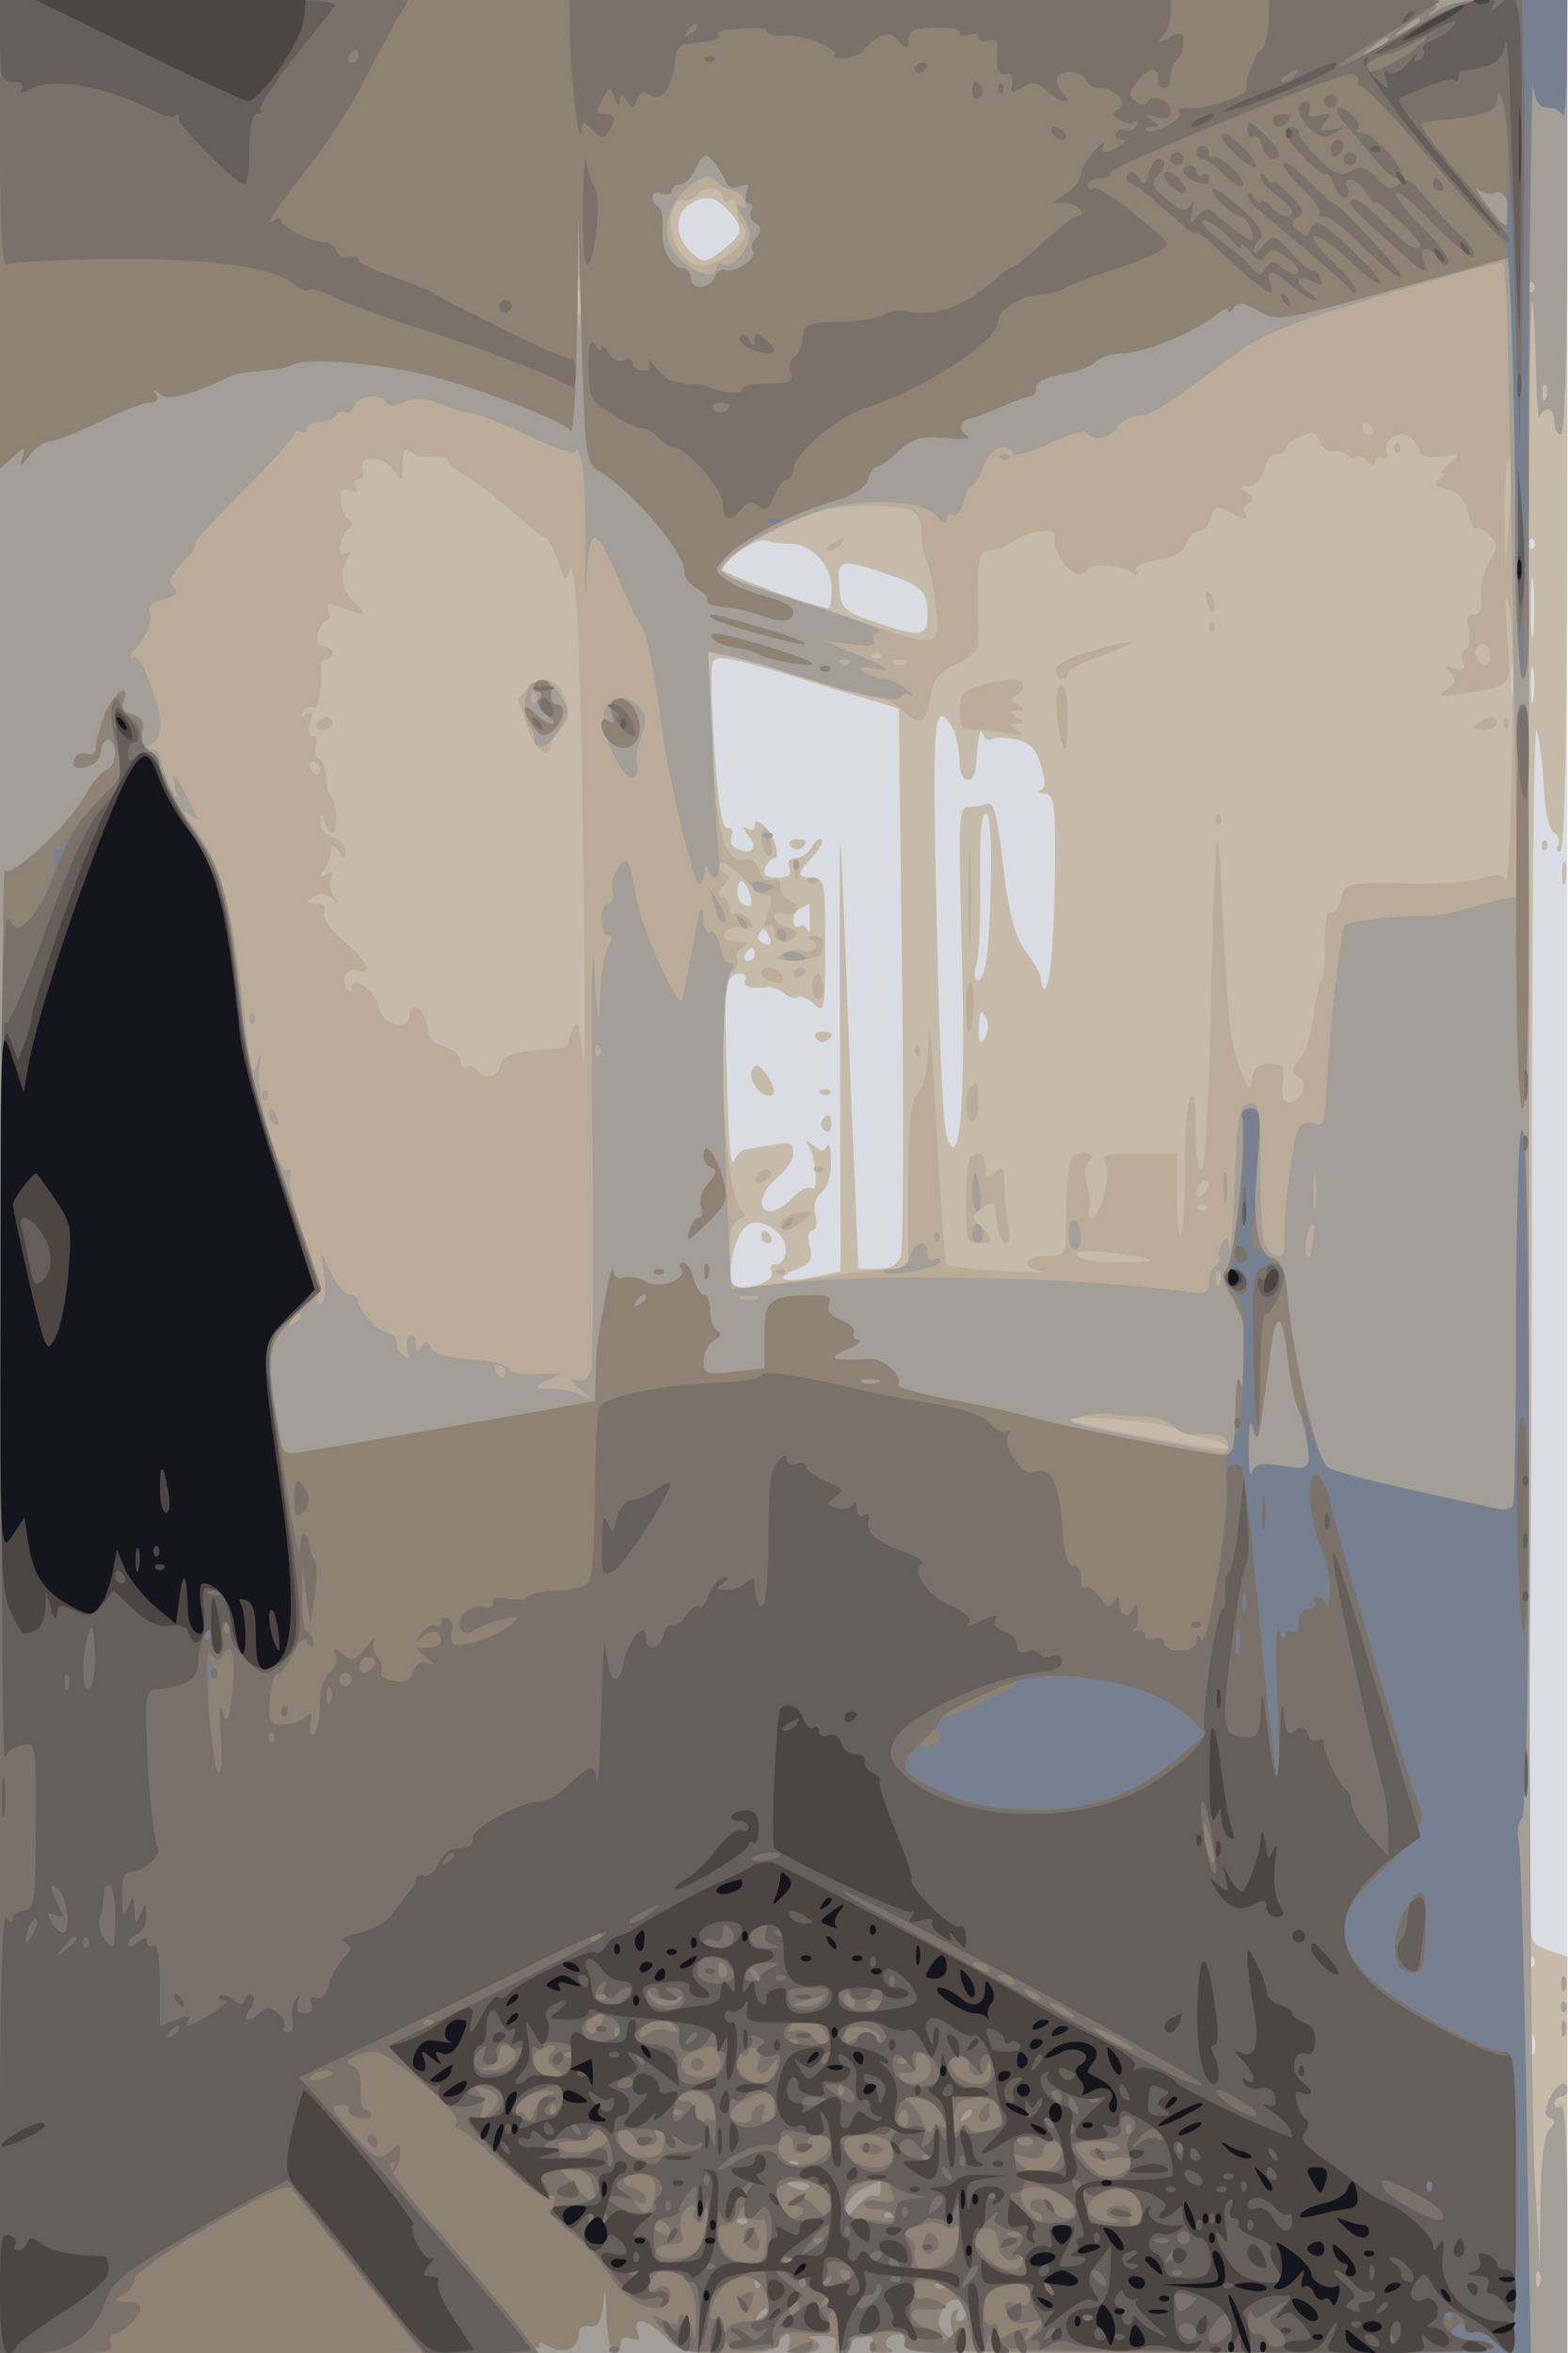
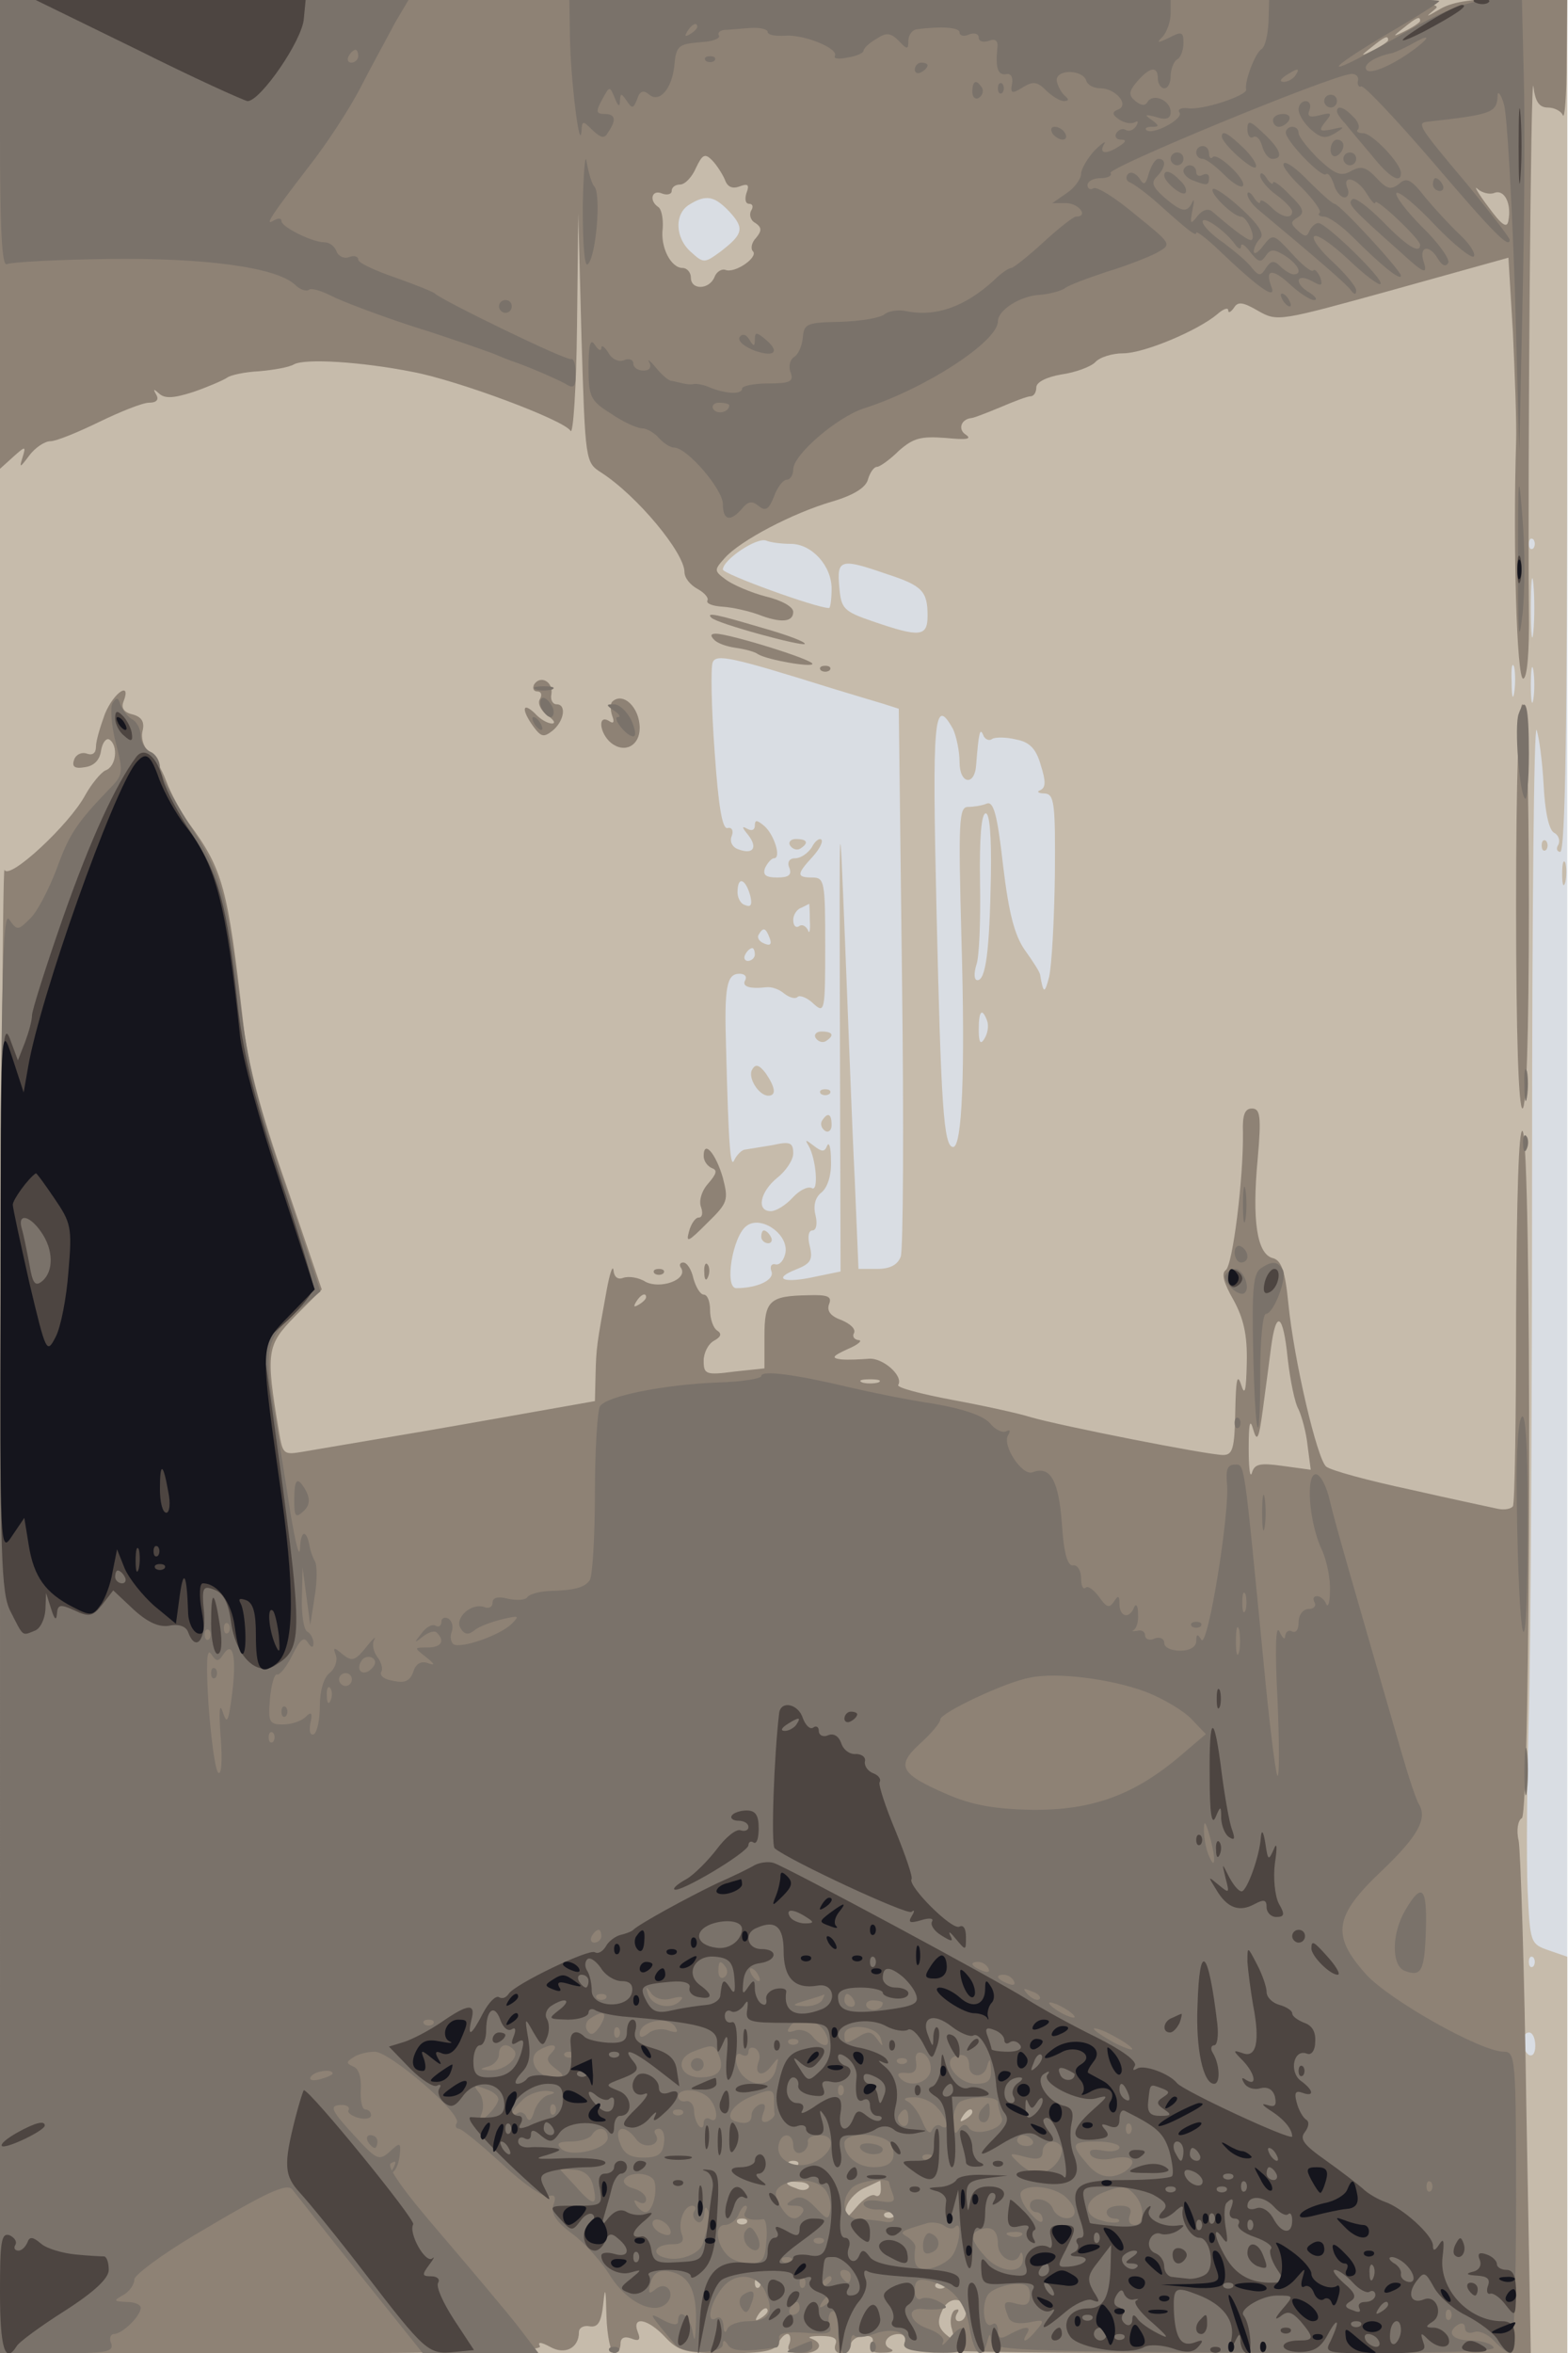
<svg xmlns="http://www.w3.org/2000/svg" width="853" height="1280">
  <g>
    <svg width="853" height="1280" />
    <svg width="853" height="1280" version="1.0" viewBox="0 0 853 1280">
      <g fill="#d9dde3" transform="matrix(.348 0 0 -.349 0 1280)">
        <path d="M0 1835V0h2450v3670H0V1835z" />
      </g>
    </svg>
    <svg width="853" height="1280" version="1.0" viewBox="0 0 853 1280">
      <g fill="#c6bbab" transform="matrix(.348 0 0 -.349 0 1280)">
        <path d="M0 1835V0h2450v618l-29 10c-29 10-29 12-33 94-2 46-1 171 2 278s5 500 5 872 3 668 7 658c4-11 9-49 11-85 2-41 8-70 16-75 8-4 10-13 7-19-4-6-2-11 3-11 8 0 11 204 11 665v665H0V1835zm1140 1503c24-26 22-35-13-62-26-19-27-19-47-1-25 22-26 60-2 74 26 16 39 13 62-11zm96-518c33 0 64-34 64-70 0-16-2-30-4-30-20 0-166 53-166 60 0 15 53 51 68 45 7-3 25-5 38-5zm1161-7c-4-3-7 0-7 7s3 10 7 7c3-4 3-10 0-14zm-1011-40c56-18 64-27 64-65 0-33-12-34-85-9-47 16-50 20-53 54-4 43 2 45 74 20zm1011-90c-2-21-4-4-4 37s2 58 4 38c2-21 2-55 0-75zm-1097-88c30-9 66-20 80-24l25-8 5-417c3-229 2-426-2-437-5-13-17-19-37-19h-29l-6 143c-4 78-10 243-15 367-9 223-9 222-8-145l1-369-39-8c-49-11-69-4-31 11 23 9 27 15 22 36-4 15-2 25 4 25s8 10 5 23c-4 15-1 28 9 36s16 28 15 50c0 20-3 30-6 23-4-10-8-10-21 0s-14 10-8 0c12-21 16-73 5-66-6 3-19-3-30-15s-26-21-34-21c-23 0-17 30 10 52 14 11 25 28 25 38 0 17-5 19-32 13-18-3-37-6-43-7-5 0-13-8-17-16-6-15-9 18-13 175-3 95 1 115 21 115 8 0 12-4 9-10-6-10 7-14 33-11 8 1 20-3 28-10 8-6 17-9 21-5 3 3 15-1 25-11 17-15 18-12 18 90 0 100-1 107-20 107-25 0-25 5 0 32 11 12 17 24 14 27s-10-2-15-12c-6-9-17-17-26-17s-13-6-9-15c4-11-1-15-19-15s-23 4-19 15c4 8 10 15 14 15 12 0 0 38-16 51-11 9-14 9-14 0 0-7-5-9-12-5-9 5-8 2 1-9 16-20 9-32-15-23-9 3-14 12-10 21 3 8 0 14-7 12-8-1-14 34-20 121-5 68-6 129-3 137 5 14 29 9 186-40zm1067-7c-2-13-4-5-4 17-1 22 1 32 4 23 2-10 2-28 0-40zm30-10c-2-13-4-3-4 22s2 35 4 23c2-13 2-33 0-45zm-907-47c5-11 10-34 10-51 0-35 24-38 26-4 4 51 6 58 11 46 2-6 9-10 14-6 5 3 22 3 38-1 21-4 31-15 38-40 8-25 8-35-1-39-6-2-3-5 7-5 15-1 17-14 16-128-1-71-5-141-9-158-7-27-9-26-14 3 0 4-11 21-24 39-16 23-25 57-34 132-9 80-15 101-26 96-7-3-21-5-29-5-14 0-15-23-10-207 6-206 1-323-13-323-15 0-19 66-26 368-7 301-4 337 26 283zm59-228c-2-117-8-163-21-163-5 0-6 9-2 23 5 12 7 70 6 130-1 69 2 107 9 107 6 0 9-35 8-97zm-376-32c3-13 1-18-8-14-8 2-13 13-12 23 1 23 13 17 20-9zm93-39c1-15-1-21-3-14-3 6-9 10-14 6-5-3-9 1-9 10 0 8 6 17 13 19l12 6c0 1 1-11 1-27zm-63-26c4-10 1-13-8-9-8 3-12 9-9 14 7 12 11 11 17-5zm-23-26c0-5-5-10-11-10-5 0-7 5-4 10 3 6 8 10 11 10 2 0 4-4 4-10zm363-103c3-8 1-20-4-28-6-10-9-7-9 14 0 29 5 35 13 14zm-315-361c-2-12-9-20-15-19-7 2-10-3-7-11 5-13-22-26-55-26-19 0-6 81 16 97 22 17 65-12 61-41zM2397 603c-4-3-7 0-7 7s3 10 7 7c3-4 3-10 0-14zm3-124c0-11-4-17-10-14-5 3-10 13-10 21s5 14 10 14c6 0 10-9 10-21zM1235 2350c4-6 11-8 16-5 14 9 11 15-7 15-8 0-12-5-9-10zm40-300c4-6 11-8 16-5 14 9 11 15-7 15-8 0-12-5-9-10zm-99-49c-8-12 10-41 25-41 13 0 11 13-4 35-10 13-16 15-21 6zm107-38c4-3 10-3 14 0 3 4 0 7-7 7s-10-3-7-7zm2-42c-3-5-1-12 5-16 5-3 10 1 10 9 0 18-6 21-15 7zm-95-181c0-5 5-10 11-10 5 0 7 5 4 10-3 6-8 10-11 10-2 0-4-4-4-10zm1220 610c0-7 3-10 7-7 3 4 3 10 0 14-4 3-7 0-7-7zm32-45c0-16 2-22 5-12 2 9 2 23 0 30-3 6-5-1-5-18z" />
      </g>
    </svg>
    <svg width="853" height="1280" version="1.0" viewBox="0 0 853 1280">
      <g fill="#bbac9a" transform="matrix(.348 0 0 -.349 0 1280)">
-         <path d="M0 1835V0h2450v196c0 127-3 193-10 189-5-3-10-1-10 4 0 6 5 11 10 11 6 0 10 5 10 10 0 19-17 10-28-14-8-19-8-26 1-29s9-8-1-18c-8-8-13-49-14-114l-1-100-8 140c-4 77-8 478-8 890-2 1671-1 2038 4 2034 2-3 5-47 6-99s4-89 6-82c7 19 23 14 23-8 0-11 5-20 10-20 6 0 10 120 10 340v340H0V1835zm1130 1523c0-5 5-6 10-3 6 3 11 1 11-4 3-26 4-30 11-36 20-21-45-71-77-59-25 10-44 55-34 82 5 13 13 21 18 18s14 1 21 9c12 14 40 10 40-7zm1267-145c-4-3-7 0-7 7s3 10 7 7c3-4 3-10 0-14zm-1490-30c-3-10-5-4-5 12 0 17 2 24 5 18 2-7 2-21 0-30zm1510-135c-3-8-6-5-6 6-1 11 2 17 5 13 3-3 4-12 1-19zm-272-48c3-5 1-10-4-10-6 0-11 5-11 10 0 6 2 10 4 10 3 0 8-4 11-10zm-60-36c7 2 18-1 24-7s11-7 11-3c0 5 7 3 15-4 11-9 15-9 15-1 0 7 5 9 11 5 7-4 10-1 7 7-7 22 23 40 39 23 7-7 13-17 13-22 0-6 15-8 33-6 30 4 31 4 13-11-11-8-16-15-10-15 5 0 2-4-5-9-12-8-9-11 11-16 19-5 29-15 33-37 4-16 9-27 12-24s12-2 21-10c14-14 14-18 0-42-9-15-15-39-13-54 2-19-1-28-11-28s-13-7-8-24c3-13 1-27-5-30-5-4-8-13-4-21 4-11 0-14-13-9-15 6-17 4-7-6 10-11 9-16-5-26-15-12-12-13 18-8 89 14 82 6 76 92-4 61-3 70 4 42 10-33 2-450-7-423-3 8-13 9-36 2-18-6-66-9-107-8-105 2-107 2-114-26-4-14-11-23-16-20-6 4-9-14-9-43 1-28-1-55-5-61s-10-32-13-58c-3-27-12-56-21-66-13-15-14-20-3-27 17-10 7-40-13-40-10 0-13 9-11 30 4 26 1 30-20 30-17 0-25-7-28-22-3-22-4-22-15 5-18 44-22 73-29 225-3 78-8 140-10 138-3-2-7-116-10-253-3-136-9-252-14-258-5-5-9 19-10 60 0 49-3 64-9 50-5-11-9-62-8-113 0-51-3-96-6-99-3-4-6 24-6 60v67h-60c-53 0-60-2-52-16 9-17-7-84-21-84-5 0-7 6-4 13 2 6 1 24-4 38-4 16-3 31 4 38 8 8 5 11-11 11-22 0-25-13-26-137 0-18-6-23-28-23-37 0-45-17-11-24 16-2-10-2-57 1-47 2-87 7-90 10-3 2-10 100-16 216-6 117-12 179-12 139-2-50-7-78-17-88-12-12-15-43-15-145v-129l-27-1c-43-2-72-6-148-18-109-17-105-18-105 39 0 37 4 52 16 57 10 4 12 8 5 12-31 20-45 345-16 374 8 8 11 18 7 21-3 4 0 11 8 16 12 8 10 10-8 10-15 0-22 5-19 13 2 6 14 11 27 9 19-2 21 0 10 13-7 8-16 12-21 9s-9 2-9 10c0 9-5 16-11 16-8 0-7 6 2 17 11 13 11 17 1 20-6 3-9 9-6 14 3 6 17-3 32-18 14-15 29-29 34-29 4-1 10-2 13-3 2 0 0-13-5-27-7-16-7-23 0-19 6 3 10-1 10-9 0-9 6-16 14-16 24 0 28 17 6 23-11 3-20 10-20 16s6 8 14 5 17-1 20 4c3 6-1 12-9 16-8 3-15 13-15 22 0 10-6 14-14 11s-16 2-19 14c-3 13-12 19-23 17-32-5-45 44-51 189l-6 135 34-7c19-4 74-20 123-36s97-29 107-29c11 0 27-8 37-17 29-28 39-25 46 15 5 31 12 41 42 55 29 14 35 22 34 45-1 15-2 51-1 80 1 43 4 52 19 52 10 0 27 7 38 15 20 15 65 21 63 8-5-33 36-77 50-54 7 11 51 8 71-4 8-5 11-4 7 3-5 6 8 13 33 17 26 4 41 13 45 26 4 10 12 19 20 19 7 0 15 9 18 21 5 17 9 19 26 10 24-13 34-14 27-2-4 5 0 12 6 14 10 4 9 8-2 16-13 9-13 11 2 11 10 0 20 10 24 25 3 14 12 25 20 25s14 4 14 8c0 5 10 14 23 19 18 9 24 7 31-9 5-10 15-17 21-14zm-1407-9c12 1 22-2 22-6 0-5 12-15 28-23 15-8 47-33 72-55s48-41 52-41 13-16 20-36c12-34 13-35 19-13 3 13 9-28 12-91 8-149 15-755 8-670-5 50-8 60-15 45-5-11-9-22-8-25 0-3-12-6-26-7-58-4-77-10-80-26-4-19-27-23-37-7-4 6-11 8-16 5-5-4-9 1-9 9 0 9-11 18-24 22-17 4-26 14-28 32-3 28-28 43-28 17s-44-15-48 13c-4 25-42 52-42 30 0-9-3-9-10 2-9 15 7 33 21 24 4-2 10-1 13 4 2 4-13 23-34 41-23 19-37 38-33 47 3 9-2 14-13 14-16 0-16 2-4 10 9 6 20 5 30-3 12-9 13-9 3 2-6 7-9 20-6 29 5 11 3 13-7 7s-11-4-4 6c5 8 9 17 10 22 1 4 2 10 3 15 1 4 6 0 11-8 8-13 10-13 10 1 0 9-9 19-20 22-12 3-20 13-19 24 1 16 2 16 6 1 2-10 8-18 13-18 10 0 7 46-3 57-4 3-7 17-7 29 0 13-5 26-11 29-6 4-8 13-5 21s1 14-5 14-8 9-4 21c5 16 4 19-5 14s-11-4-6 4c4 6 12 9 17 6 7-5 14 40 10 68 0 4 4 7 9 7 6 0 10 5 10 10 0 6-6 10-14 10-9 0-12 7-9 20 3 11 9 20 14 20s6 7 3 15c-5 13-2 14 21 5 37-14 43-12 20 8-21 18-26 47-11 71 6 10 6 12-3 7-15-10-11 25 4 37 7 4 6 10 0 15-6 4-12 17-12 29-1 16 2 20 14 16 11-4 14-2 9 5-4 7-2 12 4 12 7 0 10 6 7 14-9 24 30 26 47 2 15-21 15-21 15 8 1 21 4 26 14 19 6-6 22-9 35-8zm1682-85-7-85-1 72c-2 58 5 114 12 101 1-2-1-41-4-88zm-942 4c16-5 22-14 22-36 0-16 4-37 9-46 4-9 11-41 14-69 7-64 3-65-100-30-37 13-108 36-156 51-88 27-88 28-70 48 24 27 97 69 136 78 40 10 115 12 145 4zm907-242c-3-4-10 0-15 8-6 9-5 17 3 22 13 8 24-19 12-30zm-948 11c-4-3-10-3-14 0-3 4 0 7 7 7s10-3 7-7zm40-9c-3-3-12-4-19-1-8 3-5 6 6 6 11 1 17-2 13-5zm-917-164c0-5-2-10-4-10-3 0-8 5-11 10-3 6-1 10 4 10 6 0 11-4 11-10zm1382-662c-7-7-12-8-12-2s3 14 7 17c3 4 9 5 12 2 2-3-1-11-7-17zm5-25c-4-3-10-3-14 0-3 4 0 7 7 7s10-3 7-7zm-88-79c2-2-21-4-52-4s-59 5-63 11c-4 7 11 9 52 4 33-4 61-9 63-11zm41-264c3-4 22-10 43-14 20-4 37-10 37-15 0-8-239 35-249 45-3 3 32 3 79-1s87-11 90-15zm567-1332c-3-8-6-5-6 6-1 11 2 17 5 13 3-3 4-12 1-19zm-227 2862c0-7 3-10 7-7 3 4 3 10 0 14-4 3-7 0-7-7zm-293-241c4-13 8-18 11-10 2 7-1 18-6 23-8 8-9 4-5-13zm3-39c0-7 3-10 7-7 3 4 3 10 0 14-4 3-7 0-7-7zm-187-38c-30-8-53-21-53-28 0-8 5-14 10-14 6 0 10 4 10 9s26 18 58 29c67 24 50 26-25 4zm-170-53c-28-8-33-14-33-39 0-26 4-30 28-30 15 0 38-3 52-6 20-4 22-3 10 5-13 10-13 11 0 11s13 1 0 10-13 10 0 10c12 0 12 2 1 9-9 6-10 11-2 15 17 11 13 26-6 25-10 0-33-5-50-10zm118-31c1-18 5-44 9-58 6-19 8-11 9 33 1 32-3 57-9 57-5 0-10-15-9-32zm659-28c-12-8-11-10 8-10 12 0 22 5 22 10 0 13-11 13-30 0zm40 0c0-7 3-10 7-7 3 4 3 10 0 14-4 3-7 0-7-7zm-450-150c0-7 3-10 7-7 3 4 3 10 0 14-4 3-7 0-7-7zm-710-28c0-11 5-24 10-27 6-4 9 2 7 14-4 29-17 39-17 13zm324-92c0-63 1-89 3-57 2 31 2 83 0 115-2 31-3 5-3-58zm-272 40c0-14 2-19 5-12 2 6 2 18 0 25-3 6-5 1-5-13zm21-17c4-3 10-3 14 0 3 4 0 7-7 7s-10-3-7-7zm5-90c6-2 10-9 7-13-3-5-12-7-20-4-7 3-22 1-32-5-15-9-11-11 23-9 31 1 40 6 41 20 1 11-5 18-15 17-11 0-12-2-4-6zm-78-52c0-5 9-11 19-14 14-3 18-1 14 9-6 15-33 19-33 5zm50-2c0-5 5-7 10-4 6 3 10 8 10 11 0 2-4 4-10 4-5 0-10-5-10-11zm30-19c0-11 4-20 9-20 6 0 9 9 8 20s-5 20-9 20-8-9-8-20zm240-29c0-23 2-41 4-41 8 0 12 71 4 76-4 3-8-13-8-35zm-80-71c0-7 3-10 7-7 3 4 3 10 0 14-4 3-7 0-7-7zm87-57c-11-10-8-53 3-53 6 0 10 14 10 30 0 31-2 35-13 23zm0-110c-4-3-7-35-7-70 0-56 2-63 20-63 24 0 25 4 4 25-15 15-15 17 2 30 18 12 19 11 22-21 2-19 8-34 14-34s8 12 4 31c-3 17-6 45-6 61 0 26-2 29-15 18-13-10-15-9-15 9 0 21-10 27-23 14zm-332-24c-9-14-2-20 14-10 8 6 9 11 3 15-6 3-14 1-17-5zm88 4c4-3 10-3 14 0 3 4 0 7-7 7s-10-3-7-7zm-40-70c-14-5-18-23-5-23 5 0 17 7 28 15 14 11 15 14 4 14-8 0-21-3-27-6zm-20-90c4-3 10-3 14 0 3 4 0 7-7 7s-10-3-7-7zm-387 912c-9-9-16-17-16-18s7-20 14-42c13-36 35-55 37-30 0 6 8 18 17 28 12 13 13 24 6 45-11 32-35 39-58 17zm-331-55c-3-5 1-10 9-10 9 0 16 5 16 10 0 6-4 10-9 10-6 0-13-4-16-10zm805 280c-9-6-10-10-3-10 6 0 15 5 18 10 8 12 4 12-15 0zM2441 574c0-11 3-14 6-6 3 7 2 16-1 19-3 4-6-2-5-13zm-1-34c0-7 3-10 7-7 3 4 3 10 0 14-4 3-7 0-7-7zm1-36c0-11 3-14 6-6 3 7 2 16-1 19-3 4-6-2-5-13z" />
-       </g>
+         </g>
    </svg>
    <svg width="853" height="1280" version="1.0" viewBox="0 0 853 1280">
      <g fill="#a39e97" transform="matrix(.348 0 0 -.349 0 1280)">
-         <path d="M0 1835V0h2450v196c0 127-3 193-10 189-5-3-10-1-10 4 0 6 5 11 10 11 6 0 10 5 10 10 0 19-17 10-28-14-8-19-8-26 1-29s9-8-1-18c-8-8-13-49-14-114l-1-100-8 140c-4 77-8 478-8 890-2 1671-1 2038 4 2034 2-3 5-47 6-99s4-89 6-82c7 19 23 14 23-8 0-11 5-20 10-20 6 0 10 120 10 340v340H0V1835zm1147 1535c6 0 14-7 17-16 4-10 2-13-7-7-7 4-5-4 4-18 13-19 14-30 6-45-13-23-28-34-39-28-4 3-8 0-8-5 0-18-28-12-54 10-35 30-30 82 9 114 26 20 32 22 46 9 8-8 20-14 26-14zm-240-207c-2-21-4-6-4 32 0 39 2 55 4 38 2-18 2-50 0-70zm1444 85c0-7 2-24 4-38 1-14 6-231 10-482l7-457-29-6c-15-4-42-11-59-16s-44-9-60-9c-35 1-116-8-122-14-5-5-22-147-26-221-2-27-4-60-5-72-1-16-5-21-17-16-9 3-20 0-24-8-9-14-26-152-22-181 3-26-25-22-32 5-3 12-6 66-6 120 0 88-2 98-17 95-16-3-19-20-23-128-3-69-7-114-8-100-2 19-4 22-11 10-6-8-8-17-5-21 2-4 0-10-6-14-5-3-10-15-10-26 0-16-5-19-37-14-186 24-504 29-654 10l-56-7-6 137c-10 203-8 334 4 357 6 11 7 18 1 14-5-3-12 8-16 25-3 17-10 28-16 24s-10 7-11 27c-1 21-6 5-15-42-7-41-15-82-17-90-5-20-64 109-72 157-11 64-14 68-29 48-7-10-11-27-8-37 2-10-1-18-7-18s-11-11-11-25 5-25 10-25c7 0 7-6 0-19-5-11-11-48-12-83-1-45-4-30-9 52-3 63-5-47-3-245s1-370-2-382c-4-14-11-20-22-16-13 3-12 1 3-13l20-17-20 8c-11 5-30 8-42 8-29-1-29 5 0 17 17 7 13 8-20 6-24-2-44 1-46 7s-19 12-38 14c-66 5-83 10-87 22-4 11-6 10-13 0-7-11-9-10-9 4 0 10-4 16-10 12-5-3-6-13-3-22 4-11 3-14-5-9-7 4-12 14-12 22s-6 14-13 14c-14 0-47 35-47 50 0 6-6 10-13 10s-21 15-29 33l-16 32 5-36c3-20 1-39-5-43-6-3-8 2-5 13 3 10-7 52-22 92-14 40-24 81-22 91 3 10 1 16-3 13-14-9-49 112-45 153 4 29 3 32-3 12-7-20-10-13-16 40-23 210-38 268-84 330-16 22-19 29-8 20 19-15 19-14 1 20-23 45-29 51-21 20 5-21 3-20-9 5-8 17-14 36-15 43 0 6-6 12-12 12-10 0-10 2 0 9 18 11 17 37-3 93-11 30-21 45-28 41s-2 6 11 22 20 36 17 45c-4 13 2 20 21 24 19 5 24 10 16 18-11 11-8 15 26 53 7 8 10 15 6 15s30 36 74 81c45 44 82 85 82 90 0 6 5 7 10 4 6-3 10-1 10 4 0 6 9 11 19 11 11 0 23 5 26 10 4 6 10 8 15 5 4-3 10 2 14 10 6 17 41 20 51 5 4-6 14-6 28 1 16 7 31 7 52-2 17-7 41-14 54-16s55-19 93-37c37-18 68-28 69-22s4 0 8-14 7-77 6-140 0-82 2-42c4 84 14 82 52-8 13-30 28-60 33-67 9-11 22-78 33-163 8-67 50-240 57-240 5 0 8 8 9 18 0 10 3 12 6 5 9-23 20-13 17 15-2 15-7 94-10 176l-7 148 34-7c19-4 61-16 94-27 101-32 170-47 173-37 2 5 9 7 15 3 7-3 3 2-7 10-11 9-27 16-35 16-9 0-23 5-31 11-11 8-6 9 20 4 27-4 22 0-25 20l-60 25 44-6c28-4 41-3 37 4-3 6-1 12 6 14 12 4-30 20-164 62-59 18-85 31-82 40 8 22 113 78 172 92 69 17 150 10 168-14 9-12 13-13 14-4 0 7 4 10 10 7 5-3 12 6 16 20 3 14 9 25 13 25s12 14 18 30c11 29 36 40 47 21 4-5 29 2 57 16 29 13 55 21 58 16 10-14 35-9 49 10 7 9 22 17 33 17 19 0 43 16 156 100 37 27 86 46 223 87 202 59 190 57 191 41zm46-35c-4-3-7 0-7 7s3 10 7 7c3-4 3-10 0-14zm20-165c-3-8-6-5-6 6-1 11 2 17 5 13 3-3 4-12 1-19zm-1090-415c-4-3-10-3-14 0-3 4 0 7 7 7s10-3 7-7zm-390-610c-4-3-7 0-7 7s3 10 7 7c3-4 3-10 0-14zm1120-235c-2-13-4-3-4 22s2 35 4 23c2-13 2-33 0-45zm-6-60c-3-21-6-26-9-15-3 17 3 47 11 47 2 0 1-15-2-32zm-144-60c-3-8-6-5-6 6-1 11 2 17 5 13 3-3 4-12 1-19zm-724-25c-7-2-19-2-25 0-7 3-2 5 12 5s19-2 13-5zm-713-27c0-3-5-8-12-12s-8-3-4 4c7 12 16 16 16 8zm320-86c0-5-2-10-4-10-3 0-8 5-11 10-3 6-1 10 4 10 6 0 11-4 11-10zm995-70c19 0 40-7 49-15 8-8 23-14 33-13 37 3 53-2 53-18 0-10-6-14-17-10-10 3-58 12-108 21-49 9-99 19-110 23-17 5-16 7 10 13 17 3 36 5 43 3 8-2 29-4 47-4zm622-1352c-3-8-6-5-6 6-1 11 2 17 5 13 3-3 4-12 1-19zm-844 2845c4-3 10-3 14 0 3 4 0 7-7 7s-10-3-7-7zm-730-350c-14-5-18-55-5-67 4-4 7-13 7-18 0-24 21-17 39 12 16 29 16 33 2 55-17 25-21 27-43 18zm4-30c-4-3-7 0-7 7s3 10 7 7c3-4 3-10 0-14zm107-17c-7-28 31-110 47-100 6 3 8 12 5 19-3 8 0 27 6 43 9 24 9 34-1 46-20 24-50 20-57-8zm249-193c4-3 10-3 14 0 3 4 0 7-7 7s-10-3-7-7zm47-43c0-7 3-10 7-7 3 4 3 10 0 14-4 3-7 0-7-7zm-63-36c2-7 11-10 19-7 19 7 18 10-5 16-13 3-18 1-14-9zm-61-24c7-28 12-35 18-29 2 2-2 15-10 29l-15 25 7-25zm39-30c3-5 8-10 11-10s2 5-1 10c-3 6-8 10-11 10s-2-4 1-10zm60-20c3-5 8-10 11-10 2 0 4 5 4 10 0 6-5 10-11 10-5 0-7-4-4-10zm10-30c-4-6 3-10 14-10 25 0 27 6 6 13-8 4-17 2-20-3zm-835-100c0-7 3-10 7-7 3 4 3 10 0 14-4 3-7 0-7-7zm20-120c0-7 3-10 7-7 3 4 3 10 0 14-4 3-7 0-7-7zm10-29c0-6 4-13 10-16s7 1 4 9c-7 18-14 21-14 7zm1493-116c0-22 2-30 4-17 2 12 2 30 0 40-3 9-5-1-4-23zm-393-5c0-16 4-30 8-30 5 0 7 14 4 30-2 17-6 30-8 30s-4-13-4-30zm-296-52c-4-7-3-8 4-4 12 7 16 16 8 16-3 0-8-5-12-12zm446-12c0-14 5-26 10-26 6 0 10 9 10 19 0 11-4 23-10 26-6 4-10-5-10-19zm-150-1c0-8 4-15 8-15 5 0 9 7 9 15s-4 15-9 15c-4 0-8-7-8-15zm-60-5c0-7 3-10 7-7 3 4 3 10 0 14-4 3-7 0-7-7zm-37-30c-3-12-14-20-26-20-11 0-18-2-15-5 9-9 88 7 88 17 0 5-4 6-10 3-5-3-10 1-10 9 0 23-21 20-27-4zM2441 574c0-11 3-14 6-6 3 7 2 16-1 19-3 4-6-2-5-13zm-1-34c0-7 3-10 7-7 3 4 3 10 0 14-4 3-7 0-7-7zm1-36c0-11 3-14 6-6 3 7 2 16-1 19-3 4-6-2-5-13z" />
-       </g>
+         </g>
    </svg>
    <svg width="853" height="1280" version="1.0" viewBox="0 0 853 1280">
      <g fill="#8e8275" transform="matrix(.348 0 0 -.349 0 1280)">
        <path d="M0 3303v-366l20 18c20 18 21 18 15-1-5-16-4-16 11 4 9 12 24 22 33 22s43 14 76 30 68 30 78 30c12 0 16 5 11 13-5 9-4 9 5 1s23-7 54 3c23 8 46 18 52 22 5 4 28 9 50 10 22 2 47 6 55 11 18 9 104 4 185-12 70-13 237-75 247-92 4-6 9 68 10 164l2 175 5-194c6-193 6-194 31-210 56-36 130-125 130-155 0-9 9-20 20-26s18-14 16-18c-3-5 8-9 24-10s41-7 55-12c36-14 55-12 55 4 0 8-18 18-43 24-23 6-51 18-62 26-19 14-19 15-2 34 24 27 106 70 168 88 34 10 53 22 56 35 3 10 9 19 14 19 4 0 20 11 34 25 23 20 34 23 74 20 31-3 41-2 31 5-13 8-8 24 8 26 4 0 24 8 46 17 21 9 42 17 47 17s9 6 9 14 16 16 39 20c22 3 46 12 53 19 7 8 27 14 44 14 32 0 116 35 147 61 9 8 17 11 17 6s4-3 9 4c6 10 14 9 38-5 30-17 33-16 211 33l180 50 7-116c3-65 6-141 5-171-5-163 1-369 11-369 6 0 10 38 9 108-2 216 3 846 7 815 3-24 9-33 23-33 10 0 21-6 23-12 3-7 6 31 6 85l1 97h-85c-61 0-94-5-113-16-24-14-25-14-8 0 18 14-76 16-1112 16H0v-367zm2220 332c0-2-10-9-22-15-22-11-22-10-4 4 21 17 26 19 26 11zm-50-30c0-2-10-9-22-15-22-11-22-10-4 4 21 17 26 19 26 11zm-1037-217c4-12 12-15 23-11 13 5 16 3 11-10-3-9-2-17 4-17s7-5 3-11c-3-6-1-15 7-19 10-7 10-12 1-23-7-7-9-17-5-21 9-9-28-35-43-29-6 2-14-3-17-11-8-20-37-21-37-1 0 8-6 15-13 15-18 0-35 32-31 62 1 15-2 30-7 33-15 10-10 28 6 21 8-3 15-1 15 4 0 6 6 10 13 10 8 0 19 12 25 26 10 21 14 23 25 12 7-7 16-21 20-30zm1203-21c16 6 27-17 22-43-2-13-10-8-32 22-16 21-23 34-16 27 7-6 19-9 26-6zm-1224-662c8-9 141-45 146-41 2 3-27 14-66 25-71 21-89 25-80 16zm4-34c5-6 20-11 34-13s30-6 35-10c15-9 85-21 85-15 0 7-130 47-151 47-8 0-9-3-3-9zm167-48c4-3 10-3 14 0 3 4 0 7-7 7s-10-3-7-7zm-448-22c-3-6-1-11 5-11s8-5 4-12c-4-6 1-17 11-25 11-7 14-13 8-13-7 0-19 7-27 16-20 19-21 5-2-21 12-16 16-17 30-6 18 15 22 41 6 41-6 0-10 7-8 16 3 19-17 30-27 15zm-671-46c-7-19-14-42-14-51 0-10-5-14-14-11-8 3-17-1-20-9-4-11 0-15 17-12 14 2 23 11 25 26 2 12 8 20 13 17 14-9 11-42-6-48-7-3-22-21-32-39-25-46-119-133-126-116-3 7-6-510-6-1149L0 0h426c307 0 423 3 418 11-4 7 1 7 16-1 23-13 45-2 45 23 0 7 8 11 17 9 13-2 18 7 21 35 3 29 4 24 5-19 1-32 7-58 12-58 6 0 10 7 10 15 0 9 6 12 17 8 12-5 15-2 10 10-10 26 16 21 43-8 21-22 32-25 97-25 56 0 75 4 79 15 4 8 10 15 15 15 4 0 6-7 3-15-5-11 1-15 20-15 27 0 36 15 14 23-7 2 0 4 15 4 20 0 27-4 23-13-3-8 1-14 9-14s15 6 15 13 9 13 19 14c14 1 18-3 14-13-3-10 2-14 18-13 13 0 18 3 11 6-15 6-6 23 13 23 8 0 12-6 9-14-5-13 62-15 487-16h492l-7 385c-3 212-9 398-12 414-4 16-1 32 5 35 14 9 16 1062 1 1071-6 4-9-101-10-286 0-160-2-295-5-299s-13-6-23-4c-9 2-71 15-137 30-66 14-125 30-132 36-14 12-50 164-59 254-5 51-11 68-25 71-24 7-32 58-23 154 6 67 4 79-9 79-11 0-15-10-14-37 1-71-16-208-27-215-7-5-3-20 12-46 16-29 22-55 21-98-1-45-3-53-9-34-6 18-8 7-9-42-1-58-4-68-19-68-24 0-257 46-301 59-19 6-74 18-123 27-48 9-86 19-84 23 9 14-24 43-46 41-13-1-32-2-43-1-16 2-14 5 10 16 17 7 24 14 17 14-7 1-10 6-7 11 3 6-5 14-19 20-17 6-24 14-20 25 5 12-2 15-32 14-61-1-69-8-69-64v-50l-47-5c-45-6-48-4-48 17 0 12 7 26 16 31 11 6 13 11 5 16-6 4-11 18-11 32 0 13-4 24-10 24-5 0-12 11-16 25-3 14-10 25-16 25-5 0-7-4-3-9 10-18-33-33-56-21-11 7-27 9-35 6s-14 1-15 12c-1 9-6-5-11-33-15-82-16-88-17-130l-1-41-102-18c-57-10-152-27-213-37-60-10-124-21-142-24-30-5-31-4-37 32-21 124-19 134 25 179l42 42-56 164c-40 114-60 190-67 253-24 209-31 237-85 310-12 17-28 46-35 65s-20 40-28 47-12 21-9 32c3 13-1 21-15 25-14 3-19 10-15 20 13 33-15 15-29-19zm846-909c0-3-5-8-12-12s-8-3-4 4c7 12 16 16 16 8zm1003-96c4-34 11-69 17-79 5-11 12-36 14-56l5-38-44 6c-36 5-44 3-48-11-3-9-5 8-5 38 0 39 2 48 7 30 6-21 9-15 15 30 4 30 10 74 13 98 8 60 19 52 26-18zm-640-37c-7-2-19-2-25 0-7 3-2 5 12 5s19-2 13-5zm147-1137c0-3-5-8-12-12s-8-3-4 4c7 12 16 16 16 8zm-273-83c-4-3-10-3-14 0-3 4 0 7 7 7s10-3 7-7zm17-35c-3-4-11-5-19-1-21 7-19 12 4 10 11 0 18-5 15-9zm113-3c0-8-4-12-9-9s-18-5-29-18c-18-21-19-22-17-3 2 11 14 25 28 32 14 6 25 12 26 12 0 1 1-6 1-14zm20-42c-4-3-10-3-14 0-3 4 0 7 7 7s10-3 7-7zm-230-10c-4-3-10-3-14 0-3 4 0 7 7 7s10-3 7-7zm20-100c-4-3-7 0-7 7s3 10 7 7c3-4 3-10 0-14zm290 0c-4-3-10-3-14 0-3 4 0 7 7 7s10-3 7-7zm33-39c0-8-5-14-11-14-5 0-7 5-3 12 4 6 3 8-4 5-5-4-8-17-4-29 5-19 4-20-10-8-12 11-13 20-5 37 10 23 37 21 37-3zm-310 2c0-3-5-8-12-12s-8-3-4 4c7 12 16 16 16 8zM957 2574c-3-3-3-13 0-22 4-10 2-13-5-8-18 11-15-19 3-34 21-17 45-5 45 23 0 32-26 57-43 41zm1413-319c0-203 4-315 10-315s10 112 10 315-4 315-10 315-10-112-10-315zm-1270-389c0-8 6-16 13-19 9-3 7-9-6-24-10-11-15-27-11-37 3-9 2-16-4-16-5 0-12-10-15-22-5-18-1-16 28 13 33 32 34 36 25 71-11 38-30 60-30 34zm1-182c0-11 3-14 6-6 3 7 2 16-1 19-3 4-6-2-5-13zm-78-1c4-3 10-3 14 0 3 4 0 7-7 7s-10-3-7-7z" />
      </g>
    </svg>
    <svg width="853" height="1280" version="1.0" viewBox="0 0 853 1280">
      <g fill="#778091" transform="matrix(.348 0 0 -.349 0 1280)">
-         <path d="M0 3459c0-151 3-208 11-203 6 3 77 7 158 8 152 2 263-13 292-40 8-8 18-11 22-8 3 3 18-1 34-9 15-8 73-30 128-48 55-17 111-37 125-42 14-6 27-11 30-12 24-8 68-27 83-35 14-9 17-6 17 15 0 14-3 24-7 23-8-3-203 92-213 102-3 3-31 14-62 25-32 11-58 23-58 28s-6 7-14 4-17 1-20 9-11 14-19 14c-19 0-67 24-67 33 0 5-5 5-12 1-16-10-3 9 54 83 27 34 64 90 82 125s43 80 54 101l22 37H0v-211zm560 121c0-5-5-10-11-10-5 0-7 5-4 10 3 6 8 10 11 10 2 0 4-4 4-10zm331 28c1-63 15-179 18-145 1 17 2 17 17 2 14-13 19-14 25-3 13 19 11 28-6 28-13 0-14 4-4 22 12 22 12 22 20 3 5-13 8-15 8-5 1 13 2 13 11 0 8-12 10-12 16 3 4 13 10 15 19 7 16-13 35 9 39 44 3 33 6 35 43 38 18 1 29 6 27 10-3 4 1 8 8 9 7 0 25 2 41 3 15 1 27-2 27-6 0-5 12-7 28-6 29 2 84-20 77-32-2-4 7-5 20-2 14 2 25 7 25 11 0 3 9 12 20 18 15 10 22 10 35-3 13-14 15-14 15 0 0 9 6 17 13 18 39 5 67 3 67-5 0-5 7-7 15-3 8 3 15 1 15-5s7-8 16-5c10 4 15 0 13-12-3-31 1-42 14-40 7 2 11-5 9-15-3-15 0-16 16-6s23 10 37-4c9-9 22-17 28-17 8 0 8 3 2 8-5 4-11 14-13 23-3 19 40 19 46 1 2-7 12-12 22-12 24 0 46-26 28-33-10-4-10-8 2-16 8-5 18-7 24-4 5 3 6 1 2-6-4-6-11-9-16-6s-11 1-15-5c-3-5 0-10 7-10 9 0 9-3-2-10-21-14-33-12-24 3 4 6-3 2-15-10-11-12-21-29-21-36 0-8-10-22-22-30l-23-16h23c19-1 34-21 14-21-4 0-27-18-51-40s-47-40-50-40c-4 0-16-8-27-19-46-42-92-58-139-48-11 2-26 0-32-5-7-6-38-11-70-12-52-1-56-3-58-24-1-13-7-27-14-31-6-4-9-15-5-24 5-14-1-17-35-17-23 0-41-4-41-8 0-10-27-8-51 2-9 4-20 6-25 5s-12 0-16 1c-5 1-12 3-18 4-5 0-16 10-25 21s-14 14-10 8c4-8 0-13-9-13s-16 5-16 11-7 9-15 5c-8-3-19 2-24 12-6 9-11 13-11 7 0-5-5-3-10 5-7 11-10 1-10-35 0-46 3-52 35-72 19-13 41-23 49-23 7 0 19-7 26-15s18-15 24-15c20 0 76-65 76-88 0-26 12-28 30-7 10 12 16 12 26 4 11-9 16-5 24 15 5 14 14 26 20 26 5 0 10 7 10 16 0 23 68 81 110 95 95 30 210 104 210 136 0 17 34 39 64 41 16 1 34 6 40 10 6 5 36 16 66 26 30 9 66 23 79 30 23 13 23 13-34 59-31 26-61 45-66 41-5-3-9 0-9 5 0 6 9 11 21 11 11 0 18 4 15 8-5 8 335 148 374 154 8 2 14-3 13-9-2-7 1-12 5-10 5 1 55-52 112-118 56-66 107-123 113-126 6-5 12-134 15-343 3-185 7-334 11-331 3 4 7 160 8 348 3 459 5 608 10 570 3-24 9-33 23-33 10 0 21-6 23-12 3-7 6 31 6 85l1 99-87-4c-85-4-91-6-177-56-49-29-91-51-93-48-3 2 32 25 76 51 45 26 81 49 81 51s-60 4-133 4h-133l-1-36c-1-20-5-39-11-43-10-6-27-51-24-63 2-9-69-33-92-29-10 1-16-2-12-7 6-10-43-36-52-27-3 3 1 5 9 5 12 0 11 2-1 11-12 8-10 9 8 4 15-5 22-2 22 8 0 18-27 30-36 16-4-7-10-6-19 1-11 9-11 15 3 31 20 23 32 24 32 4 0-8 5-15 10-15 6 0 10 9 10 19 0 11 5 23 10 26 6 3 10 15 10 26 0 17-3 18-22 8-19-9-21-9-10 2 6 7 12 23 12 36v23H890l1-62zm199 18c0-3-5-8-12-12s-8-3-4 4c7 12 16 16 16 8zm1125-32c-35-27-74-44-79-35-6 8 14 21 41 26 6 2 19 8 30 14 26 15 31 13 8-5zm-190-44c-3-5-12-10-18-10-7 0-6 4 3 10 19 12 23 12 15 0zm333-163-3-82-65 79c-73 88-76 92-58 94 100 11 108 14 109 40 0 9 5 2 10-16 6-18 8-70 7-115zm-1218-351c0-11-19-15-25-6-3 5 1 10 9 10 9 0 16-2 16-4zm-37 537c4-3 10-3 14 0 3 4 0 7-7 7s-10-3-7-7zm327-14c0-5 5-7 10-4 6 3 10 8 10 11 0 2-4 4-10 4-5 0-10-5-10-11zm90-35c0-8 5-12 10-9 6 4 8 11 5 16-9 14-15 11-15-7zm40 6c0-7 3-10 7-7 3 4 3 10 0 14-4 3-7 0-7-7zm510-20c0-5 5-10 10-10 6 0 10 5 10 10 0 6-4 10-10 10-5 0-10-4-10-10zm-40-13c0-8 9-22 19-31 16-14 23-15 38-6 16 10 16 11-5 6-20-4-21-2-10 12 11 13 10 15-9 10-16-4-20-2-16 8 3 8 0 14-6 14s-11-6-11-13zm60-3c0-3 6-12 13-19 6-8 25-30 41-49 27-34 46-46 46-28 0 15-45 62-59 62-8 0-12 3-8 6 3 4 0 13-8 20-14 15-25 18-25 8zm-100-14c0-5 4-10 9-10 6 0 13 5 16 10 3 6-1 10-9 10-9 0-16-4-16-10zm-40-14c0-9 4-15 9-12s11-3 14-14 10-20 16-20c18 0 13 15-14 40-21 20-25 21-25 6zm-305-6c3-5 11-10 16-10 6 0 7 5 4 10-3 6-11 10-16 10-6 0-7-4-4-10zm365 1c0-13 56-71 63-65 3 3 8-4 12-15 3-12 11-21 17-21 5 0 8 7 4 15-8 22 17 14 31-10 7-11 12-17 13-13 0 9 70-57 70-66 0-15-21-2-58 36-23 23-44 39-48 35-8-7-4-12 75-82 36-33 43-36 37-17-9 26 8 30 22 6 6-10 12-13 16-6 3 5-15 31-41 56-25 25-43 49-40 53 4 3 31-19 61-51 30-31 57-52 60-48 3 5-7 20-22 34s-39 40-54 58c-22 28-29 32-41 21-13-10-19-8-35 9s-24 20-40 11-25-5-51 19c-17 17-31 35-31 40 0 6-4 10-10 10-5 0-10-4-10-9zm-100-6c0-11 48-54 53-48 3 3-5 16-18 29-24 23-35 30-35 19zm170-21c0-8 5-12 10-9 6 3 10 10 10 16 0 5-4 9-10 9-5 0-10-7-10-16zm-1169-88c0-63 3-96 8-90 13 12 21 110 10 121-4 4-9 22-12 38-2 17-5-15-6-69zm959 84c0-5 4-10 10-10 5 0 20-11 34-25s27-21 29-17c6 9-39 52-47 45-3-4-6-1-6 5 0 7-4 12-10 12-5 0-10-4-10-10zm-40-10c0-5 5-10 10-10 6 0 10 5 10 10 0 6-4 10-10 10-5 0-10-4-10-10zm270 0c0-5 5-10 10-10 6 0 10 5 10 10 0 6-4 10-10 10-5 0-10-4-10-10zm-304-22c-5-19-8-20-15-8-6 8-14 11-18 6s-2-11 4-13c7-3 27-18 45-34 49-44 58-50 58-44 0 3 15-8 33-25 66-63 94-82 84-58-10 27 3 27 30 2 14-13 31-24 37-24s3 5-6 11c-25 14-23 32 2 19 16-9 18-8 14 5-4 9-9 14-11 11-3-3-18 9-34 27-28 30-29 31-44 12-8-11-15-15-15-9 0 5 4 14 10 20 7 7-3 22-29 46-22 20-42 34-45 31-6-6 32-43 44-43 9 0 23-31 17-36-3-4-26 13-62 44-6 5-15 3-23-7-11-14-12-13-8 9 3 14 3 19 0 13-8-18-17-16-44 7-18 16-21 23-12 32 14 14 16 28 3 28-5 0-11-10-15-22zm136-113c5-6 8-6 8-1 0 6 7 1 15-10 12-15 16-16 23-6 8 12 13 12 31 1 21-14 28-29 13-29-4 0-14 6-20 12-10 10-15 10-23-2-8-13-11-13-22 0-6 9-27 26-44 39-18 12-33 27-33 33 0 11 37-15 52-37zm75 128c-4-3 9-20 28-38 18-18 31-36 28-39-4-3 0-6 7-6s28-15 45-32c44-44 75-69 75-60-1 9-96 112-104 112-3 0-21 16-40 35-18 19-36 32-39 28zm-157-12c0-5 7-12 16-15 21-8 24-8 24 5 0 5-4 7-10 4-5-3-10-1-10 4 0 6-4 11-10 11-5 0-10-4-10-9zm-30-7c0-10 28-33 33-27 3 3 0 12-8 19-14 15-25 18-25 8zm150 0c0-6 11-20 25-30s25-22 25-26c0-13-18-9-34 8-9 8-16 12-16 7 0-4-5-1-10 7s-10 10-10 5c0-6 8-17 18-25 89-74 138-116 144-125 5-7 8-7 8 0 0 6-16 25-35 43-20 18-34 36-31 41 4 5 27-11 53-35 25-24 49-42 51-39 7 6-85 95-97 95-5 0-11-6-14-12-4-10-7-10-18 0-12 11-12 14 0 21 11 7 9 14-13 35-14 15-26 23-26 19s-5-1-10 7-10 10-10 4zm270-14c0-5 5-10 11-10 5 0 7 5 4 10-3 6-8 10-11 10-2 0-4-4-4-10zm-235-180c3-5 8-10 11-10s2 5-1 10c-3 6-8 10-11 10s-2-4 1-10zm-1225-10c0-5 5-10 10-10 6 0 10 5 10 10 0 6-4 10-10 10-5 0-10-4-10-10zm376-48c-3-6 8-15 24-21 32-11 40-1 15 19-12 10-15 10-15-1 0-12-2-12-9 0-5 8-11 9-15 3zm47-289c4-3 10-3 14 0 3 4 0 7-7 7s-10-3-7-7zm-365-260c6-2 18-2 25 0 6 3 1 5-13 5s-19-2-12-5zm-662-21c-4-7-2-35 5-62 12-47 11-51-10-72-39-41-71-81-71-90 0-5-5-6-12-2s-8 3-4-5c10-16-13-82-37-105-19-19-20-19-33-1-12 16-14-155-14-1108V0h90c75 0 88 2 84 15-4 8-1 15 4 15 13 0 42 28 42 41 0 5-10 9-22 9-21 1-21 2-5 11 9 5 17 16 17 24 0 7 42 38 92 68 118 70 148 84 156 71 4-5 51-65 105-132L661 0h181l-33 43c-18 23-73 88-121 144-58 67-84 104-77 109 8 5 9 3 4-7-5-8-4-11 0-6 5 4 9 16 10 27 2 19 0 19-16 4-16-14-20-13-53 23-39 42-43 50-21 50 8 0 12-4 10-8-3-3 4-9 15-12s20-1 20 4-4 9-9 9-8 14-7 31c1 19-3 33-12 36-11 5-11 7 0 14 7 5 22 9 34 9 23 0 137-97 128-111-3-5-1-9 3-9 5 0 35-25 68-55 33-31 65-53 73-50 9 3 12-1 7-14-4-13 4-26 30-45 20-15 47-45 60-67 26-40 68-60 87-41 15 15 0 36-17 22-11-9-12-7-8 10 4 14 12 20 27 18 32-5 45-28 44-78-1-29-2-35-5-18-4 26-23 40-23 18 0-7-8-6-22 1-22 12-22 11-8-7 8-10 20-24 26-31 14-15 74-14 74 1 0 7 3 7 8-1 6-10 27-11 75-4 4 0 6 7 5 14-2 8 10 11 41 9 36-3 43-1 38 12-3 8-2 18 3 21 6 4 10-9 10-29s5-36 10-36c6 0 10 7 10 17 0 9 3 14 6 10 3-3 17-2 30 3 29 11 55 3 48-14-4-9 10-13 46-15 44-1 50 1 50 19 0 25-8 25-27 2-8-9-12-12-9-5 4 6-7 16-25 22-28 10-33 33-6 30 7-1 19-1 27 0 12 1 12 4-3 12-9 5-22 7-27 4-6-3-10 3-10 13 0 16 5 19 23 15 36-9 57-34 63-75 7-40 19-50 27-21 4 15 5 15 6 2 1-14 44-16 423-18l421-2-7 387c-4 214-9 398-12 411-4 13-1 30 5 37 14 17 14 1063 0 1072-5 2-8-126-9-287 0-160-2-295-5-299s-13-6-23-4c-9 2-71 15-137 30-66 14-124 30-130 35-5 5-18 33-27 62-12 34-15 40-11 17 15-86 16-83-32-77-36 5-44 3-48-11-3-9-5 8-5 38 0 42 2 49 8 30 5-16 8 11 9 78 1 56 5 102 10 102s14 14 22 31c12 30 11 33-16 55l-28 22 7 106c7 96 6 106-9 106-12 0-16-6-12-20 8-30-10-221-22-233-8-8-6-16 7-30 13-15 17-36 16-96 0-83-12-161-24-161-4 0-6-16-3-36 6-47-28-269-39-252-6 10-8 9-8-2 0-9-10-15-25-15-14 0-25 5-25 12s-7 10-15 7c-8-4-15-1-15 5s-6 9-12 7c-7-1-10-1-6 1 5 3 8 14 7 26 0 12-3 16-6 10-7-19-23-16-23 5 0 13-2 14-9 3-7-10-11-9-23 8-8 11-18 18-21 14-4-3-7 3-7 15s-6 21-12 20c-9-2-15 18-18 65-5 67-18 91-46 80-16-6-48 42-38 58 4 7 3 9-3 6-5-3-17 2-25 12-10 12-42 23-89 31-41 6-99 18-129 25-84 20-140 28-140 18 0-4-31-9-68-10-82-3-174-21-184-37-4-6-8-67-8-136s-4-129-8-135c-8-12-25-16-65-17-15-1-30-5-33-10-3-4-16-5-30-2-15 4-24 2-24-6 0-7-6-10-13-7-20 7-47-17-37-33 6-10 12-11 22-3 7 6 27 13 43 17 26 6 28 6 15-7-18-18-79-39-91-32-4 3-6 12-3 19 3 8 1 17-5 21-6 3-11 1-11-5s-4-9-9-6-15-2-22-12c-12-15-12-16 2-5 9 7 19 10 22 6 13-13 7-23-15-23-21 0-21 0-2-15 14-11 15-14 2-9-10 3-18-1-22-14-5-14-13-18-31-14-14 2-22 8-19 14 3 5 0 15-6 23s-9 20-5 27-2 2-13-12c-17-21-22-22-36-11-14 12-16 12-11-1 3-8-1-21-10-28s-15-28-15-51c0-21-4-40-9-44-6-3-8 4-6 16 4 17 2 20-7 11-7-7-23-12-36-12-21 0-23 4-20 40 2 22 7 39 11 38 4-2 15 12 24 30 12 24 18 30 24 20 6-9 9-9 9-1 0 6-4 15-10 18-5 3-9 27-8 53l1 47 6-45 6-45 7 45c4 24 4 49 0 55-3 5-7 16-8 23-5 27-14 25-15-4-1-16-7 9-15 56-7 47-18 112-23 145-19 107-16 125 29 165l41 35-55 164c-44 129-59 190-71 290-21 167-30 199-81 277-24 37-44 75-44 86 0 10-7 21-15 24-8 4-15 14-15 25 0 10-6 22-14 26-7 4-15 15-18 23-3 11-6 11-12 2zm181-1449c-4-3-7 0-7 7s3 10 7 7c3-4 3-10 0-14zm6-93c-6-46-8-51-15-30-5 15-6 0-3-40 3-37 1-60-4-55-11 13-21 156-10 149 14-8 11 10-3 25-11 10-10 11 5 6 11-5 17-2 17 6s3 10 10 3c5-5 7-32 3-64zm218 37c-13-13-26-3-16 12 3 6 11 8 17 5 6-4 6-10-1-17zm-31-17c0-5-4-10-10-10-5 0-10 5-10 10 0 6 5 10 10 10 6 0 10-4 10-10zm1097 3c-4-3-10-3-14 0-3 4 0 7 7 7s10-3 7-7zm50 0c-4-3-10-3-14 0-3 4 0 7 7 7s10-3 7-7zm-107-8c0-6-105-55-116-54-5 0 18 14 51 30 65 31 65 31 65 24zm-1073-27c-3-8-6-5-6 6-1 11 2 17 5 13 3-3 4-12 1-19zm-90-65c-4-3-7 0-7 7s3 10 7 7c3-4 3-10 0-14zm1043 8c0-5-7-11-15-15-15-5-20 5-8 17 9 10 23 9 23-2zm167-117c-3-3-12-4-19-1-8 3-5 6 6 6 11 1 17-2 13-5zm261-74c0-9-3-7-8 5-5 11-8 29-8 40 0 16 2 15 8-5 4-14 8-32 8-40zM940 650c0-5-5-10-11-10-5 0-7 5-4 10 3 6 8 10 11 10 2 0 4-4 4-10zm195-49c3-5 2-12-3-15s-9 1-9 9c0 17 3 19 12 6zm410-1c3-6-1-7-9-4-18 7-21 14-7 14 6 0 13-4 16-10zm-360-10c3-5 4-10 1-10s-8 5-11 10c-3 6-4 10-1 10s8-4 11-10zm400-10c3-6-1-7-9-4-18 7-21 14-7 14 6 0 13-4 16-10zm-535-27c16 4 20 3 13-4-15-15-45-7-50 11-4 12-3 13 5 1 6-8 19-12 32-8zm575-1c-3-3-11 0-18 7-9 10-8 11 6 5 10-3 15-9 12-12zm-678 1c-4-3-10-3-14 0-3 4 0 7 7 7s10-3 7-7zm338-3c-3-5-16-10-28-9-20 1-20 2 3 9 14 4 26 8 28 9s0-3-3-9zm50 0c3-5 1-10-4-10-6 0-11 5-11 10 0 6 2 10 4 10 3 0 8-4 11-10zm45-4c0-11-19-15-25-6-3 5 1 10 9 10 9 0 16-2 16-4zm300-22c0-2-9 0-20 6s-20 13-20 16c0 2 9 0 20-6s20-13 20-16zm-742-14c-9-13-14-16-20-7-4 6-2 15 5 19 21 14 28 9 15-12zm-261 3c-4-3-10-3-14 0-3 4 0 7 7 7s10-3 7-7zm379-5c5-8 2-9-11-5-9 4-24 2-31-4-9-7-14-8-14-1 0 20 45 29 56 10zm234-8c12-23-2-27-20-6-6 8-19 12-27 9-11-4-14-2-9 5 11 19 44 14 56-8zm-323-7c-4-3-7 0-7 7s3 10 7 7c3-4 3-10 0-14zm410-3c4-13 3-13-6 0-9 12-14 13-31 2-17-10-20-10-20 4 0 20 52 15 57-6zm393-16c0-2-13 2-30 11-16 9-30 18-30 21 0 2 14-2 30-11 17-9 30-18 30-21zm-523 9c-4-3-10-3-14 0-3 4 0 7 7 7s10-3 7-7zm-444-10c11-11-14-33-37-32-17 1-17 2-3 6 9 2 17 11 17 19 0 15 12 19 23 7zm59-5c-9-9-7-14 6-24 16-12 15-13-4-14-25 0-41 30-22 42 20 12 34 10 20-4zm262-4c9-22-1-34-29-34-32 0-41 28-12 40 31 12 34 12 41-6zm62-9c-8-21 6-26 20-7 12 15 12 15 7-5-6-25-32-30-51-11-14 14-16 42-2 33 6-3 10-1 10 5s5 8 11 5c6-4 8-13 5-20zm-289 8c-4-3-10-3-14 0-3 4 0 7 7 7s10-3 7-7zm558-19c0-21-31-32-47-16-7 7-4 10 8 9 13-2 18 4 16 17-2 11 1 17 10 14 7-3 13-13 13-24zm60 4c0-19 23-20 28-1 4 14 5 13 6-4 1-18-4-23-24-23-27 0-54 35-32 43 14 5 22 0 22-15zm-98 5c-4-3-10-3-14 0-3 4 0 7 7 7s10-3 7-7zm-897-17c0-2-9-6-20-9s-18-1-14 4c5 9 34 13 34 5zm259-41c-1-6-9-17-18-25-13-13-14-13-8 4 4 10 2 25-4 32-10 12-8 13 10 6 13-4 21-12 20-17zm538 8c-4-3-7 0-7 7s3 10 7 7c3-4 3-10 0-14zm-458 0c-10-2-20-14-24-26-4-14-8-17-12-9-2 6-9 10-14 6-14-8-11 3 7 20 8 9 25 15 37 15 15-1 17-3 6-6zm249-5c14-14 16-42 2-33-5 3-10 1-10-6s-3-9-7-5-8 15-8 24-6 16-12 15c-7-2-13 2-13 7 0 14 33 13 48-2zm102-3c0-8 0-18 1-22 0-4-5-9-12-12-8-2-10 2-6 13 5 12 3 16-5 14-7-3-13-10-13-16 0-13-9-16-27-10-16 6-1 27 26 38 31 13 36 12 36-5zm254-11c17-17 22-39 7-30-5 4-11 0-14-6-3-8-9-2-15 13s-17 29-24 32-3 6 9 6c12 1 29-6 37-15zm96 7c0-5 3-16 6-24 6-17-43-31-52-15-4 6-10 5-15-3-6-10-9-6-9 13 0 14 6 29 13 31 21 9 57 7 57-2zm-693-18c-4-3-7 0-7 7s3 10 7 7c3-4 3-10 0-14zm200 0c-4-3-10-3-14 0-3 4 0 7 7 7s10-3 7-7zm353-9c0-8-5-12-10-9-6 4-8 11-5 16 9 14 15 11 15-7zm347-21c-4-3-7 0-7 7s3 10 7 7c3-4 3-10 0-14zm-817-7c0-18-58-32-73-17-8 8-4 11 15 11 15 0 30 5 33 10 9 15 25 12 25-4zm45-3c12-16 40-9 30 8-4 5-1 9 5 9s10-10 8-22c-2-18-10-23-32-23-21 0-31 6-37 23-10 26 8 30 26 5zm245-9c0-9 6-14 13-11 6 2 11 10 10 16-2 6 6 11 18 11 30 0 20-32-13-44-29-10-58 8-50 32 5 17 22 15 22-4zm154 0c8-22-1-34-28-34-25 0-46 17-46 37s66 17 74-3zm220 8c3-5-1-9-9-9s-15 4-15 9c0 4 4 8 9 8 6 0 12-4 15-8zm46-15c0-17-20-37-38-37-7 0-21 8-30 17-16 15-15 16 11 9 20-5 27-3 27 9 0 8 7 15 15 15s15-6 15-13zm90 4c0-5-12-8-26-5-17 3-23 1-19-7 4-6 19-9 36-5 30 6 39-6 17-21-22-13-42-9-60 14-25 29-23 33 17 33 19 0 35-4 35-9zm-293-18c-4-3-10-3-14 0-3 4 0 7 7 7s10-3 7-7zm-530-41c8-33 1-34-27-2l-26 28 24-2c15-1 25-9 29-24zm96 6c5-17-3-48-14-48-4 0-11 5-15 12s-3 8 4 4 12-2 12 4c0 7-9 14-20 17s-17 9-14 14c8 13 42 11 47-3zm267-13c6-8 10-22 8-32-3-16-5-15-23 4-15 16-25 19-35 13-13-8-12-10 3-10 10 0 15-4 12-10-10-16-23-12-36 11-9 17-8 23 2 30 21 13 55 11 69-6zm100 11c0-2 3-11 6-19 4-11-1-13-20-10-14 3-26 1-26-4s10-9 21-9c12 1 24-4 26-11s-3-10-14-8c-10 2-28 4-40 4-25 1-31 29-11 49 11 11 58 17 58 8zm273-20c9-7 17-18 17-25 0-16-27-13-34 4-6 17-36 21-36 5 0-5 5-10 10-10 6 0 10-6 10-12-1-7-9-2-20 11-11 12-17 27-14 32 8 13 46 10 67-5zm110 2c17-18 17-48 1-48-8 0-11 6-8 15 4 10 0 15-15 15-12 0-21-4-21-10 0-5 5-10 12-10 6 0 9-2 7-5-3-2-15-2-27 2-29 7-28 31 1 43 30 12 37 12 50-2zm-688-27c-3-5-1-12 5-16 5-3 10 2 11 12 0 11 3 13 6 5 3-7 2-19-1-27-3-9-6-19-7-23-4-16-33-28-55-24-28 5-22 22 8 22 14 0 18 5 14 15-7 18 3 45 16 45 5 0 7-4 3-9zm80-1c-6-9 8-14 28-11 4 1 7-15 5-34-2-29-6-35-26-35-13 0-29 6-35 13-18 18-20 47-4 47 8 0 17 7 21 15 3 8 8 15 11 15 4 0 3-4 0-10zm-117-28c2-7-2-10-12-6-9 3-16 11-16 16 0 13 23 5 28-10zm445 5c12 12 7-32-6-47-7-8-22-16-34-18-21-3-26 5-22 34 0 4-5 10-12 15-14 8-13 9 31 22 8 2 20 0 26-4 6-5 14-6 17-2zm67-27c0-21 26-35 34-17 2 7 5 4 5-5 1-26-37-23-60 4-22 25-24 35-6 41 17 6 27-1 27-23zm37 14c-3-3-12-4-19-1-8 3-5 6 6 6 11 1 17-2 13-5zm-310-11c-4-3-10-3-14 0-3 4 0 7 7 7s10-3 7-7zm-50-30c-4-3-10-3-14 0-3 4 0 7 7 7s10-3 7-7zm93-23c0-5-2-10-4-10-3 0-8 5-11 10-3 6-1 10 4 10 6 0 11-4 11-10zm-134-23c15-33 7-47-26-47-16 0-31-6-33-12-3-8-6-5-6 5-1 10-5 15-11 12-15-10-12 18 6 43 20 29 56 28 70-1zm61 6c-4-3-7 0-7 7s3 10 7 7c3-4 3-10 0-14zm43 13c0-3-5-8-12-12s-8-3-4 4c7 12 16 16 16 8zm310-25c0-14-5-18-20-14-21 6-23 3-14-20 3-9 14-12 32-9 24 5 26 4 13-11-15-19-26-23-16-7 8 13-1 13-26 0-15-9-19-7-19 5 0 9-4 14-9 10-15-9-18 39-3 50 7 6 24 12 38 13 18 1 24-3 24-17zm-310-5c0-3-5-8-12-12s-8-3-4 4c7 12 16 16 16 8zm-50-16c0-5-5-10-11-10-5 0-7 5-4 10 3 6 8 10 11 10 2 0 4-4 4-10zm-170 380c0-5 5-10 10-10 6 0 10 5 10 10 0 6-4 10-10 10-5 0-10-4-10-10zm457-67c-10-9-9-23 1-23 5 0 9 7 9 15 0 17-1 18-10 8zm-192-64c7-11 35-12 35-1 0 4-9 8-20 9s-18-2-15-8zm-180-129c-4-6-2-17 4-23 15-15 25-2 13 19-7 12-11 13-17 4zm278-19c-1-14 3-18 13-14 16 6 14 25-2 30-5 2-10-6-11-16zm-280-79c-7-4-9-13-4-21 6-10 10-9 15 5 8 20 4 25-11 16zM842 2568c2-6 10-14 16-16 7-2 10 2 6 12-7 18-28 22-22 4zm118-8c8-5 11-10 6-10-10 0 13-30 24-30 5 0 3 11-3 25-7 14-19 25-27 25-13 0-13-1 0-10zm1411-48c3-92 18-107 18-19 1 48-3 77-10 77-6 0-9-23-8-58zm-1536 28c3-5 8-10 11-10s2 5-1 10c-3 6-8 10-11 10s-2-4 1-10zm1548-565c0-22 2-30 4-17 2 12 2 30 0 40-3 9-5-1-4-23zM460 1330c0-26 2-29 14-18 10 9 11 18 5 31-14 25-19 21-19-13zm1403-197c4-3 10-3 14 0 3 4 0 7-7 7s-10-3-7-7zM440 1000c0-7 3-10 7-7 3 4 3 10 0 14-4 3-7 0-7-7zm135-670c3-5 8-10 11-10 2 0 4 5 4 10 0 6-5 10-11 10-5 0-7-4-4-10zm670-320c-19-8-19-9 3-9 12-1 22 4 22 9 0 6-1 10-2 9-2 0-12-4-23-9zm115 0c0-7 3-10 7-7 3 4 3 10 0 14-4 3-7 0-7-7zM953 3c4-3 10-3 14 0 3 4 0 7-7 7s-10-3-7-7z" />
-       </g>
+         </g>
    </svg>
    <svg width="853" height="1280" version="1.0" viewBox="0 0 853 1280">
      <g fill="#7a726a" transform="matrix(.348 0 0 -.349 0 1280)">
        <path d="M0 3459c0-151 3-208 11-203 6 3 77 7 158 8 152 2 263-13 292-40 8-8 18-11 22-8 3 3 18-1 34-9 15-8 73-30 128-48 55-17 111-37 125-42 14-6 27-11 30-12 24-8 68-27 83-35 14-9 17-6 17 15 0 14-3 24-7 23-8-3-203 92-213 102-3 3-31 14-62 25-32 11-58 23-58 28s-6 7-14 4-17 1-20 9-11 14-19 14c-19 0-67 24-67 33 0 5-5 5-12 1-16-10-3 9 54 83 27 34 64 90 82 125s43 80 54 101l22 37H0v-211zm560 121c0-5-5-10-11-10-5 0-7 5-4 10 3 6 8 10 11 10 2 0 4-4 4-10zm331 28c1-63 15-179 18-145 1 17 2 17 17 2 14-13 19-14 25-3 13 19 11 28-6 28-13 0-14 4-4 22 12 22 12 22 20 3 5-13 8-15 8-5 1 13 2 13 11 0 8-12 10-12 16 3 4 13 10 15 19 7 16-13 35 9 39 44 3 33 6 35 43 38 18 1 29 6 27 10-3 4 1 8 8 9 7 0 25 2 41 3 15 1 27-2 27-6 0-5 12-7 28-6 29 2 84-20 77-32-2-4 7-5 20-2 14 2 25 7 25 11 0 3 9 12 20 18 15 10 22 10 35-3 13-14 15-14 15 0 0 9 6 17 13 18 39 5 67 3 67-5 0-5 7-7 15-3 8 3 15 1 15-5s7-8 16-5c10 4 15 0 13-12-3-31 1-42 14-40 7 2 11-5 9-15-3-15 0-16 16-6s23 10 37-4c9-9 22-17 28-17 8 0 8 3 2 8-5 4-11 14-13 23-3 19 40 19 46 1 2-7 12-12 22-12 24 0 46-26 28-33-10-4-10-8 2-16 8-5 18-7 24-4 5 3 6 1 2-6-4-6-11-9-16-6s-11 1-15-5c-3-5 0-10 7-10 9 0 9-3-2-10-21-14-33-12-24 3 4 6-3 2-15-10-11-12-21-29-21-36 0-8-10-22-22-30l-23-16h23c19-1 34-21 14-21-4 0-27-18-51-40s-47-40-50-40c-4 0-16-8-27-19-46-42-92-58-139-48-11 2-26 0-32-5-7-6-38-11-70-12-52-1-56-3-58-24-1-13-7-27-14-31-6-4-9-15-5-24 5-14-1-17-35-17-23 0-41-4-41-8 0-10-27-8-51 2-9 4-20 6-25 5s-12 0-16 1c-5 1-12 3-18 4-5 0-16 10-25 21s-14 14-10 8c4-8 0-13-9-13s-16 5-16 11-7 9-15 5c-8-3-19 2-24 12-6 9-11 13-11 7 0-5-5-3-10 5-7 11-10 1-10-35 0-46 3-52 35-72 19-13 41-23 49-23 7 0 19-7 26-15s18-15 24-15c20 0 76-65 76-88 0-26 12-28 30-7 10 12 16 12 26 4 11-9 16-5 24 15 5 14 14 26 20 26 5 0 10 7 10 16 0 23 68 81 110 95 95 30 210 104 210 136 0 17 34 39 64 41 16 1 34 6 40 10 6 5 36 16 66 26 30 9 66 23 79 30 23 13 23 13-34 59-31 26-61 45-66 41-5-3-9 0-9 5 0 6 9 11 21 11 11 0 18 4 15 8-5 8 335 148 374 154 8 2 14-3 13-9-2-7 1-12 5-10 5 1 55-52 112-118 95-111 120-136 120-121 0 3-30 42-67 87-76 90-79 95-61 97 100 11 108 14 109 40 0 9 5 4 10-13 5-16 12-145 17-285l7-255 5 230c3 127 4 286 2 354l-3 123-52-4c-39-4-74-18-141-57-49-28-91-50-93-47-3 2 32 25 76 51 45 26 81 49 81 51s-60 4-133 4h-133l-1-36c-1-20-5-39-11-43-10-6-27-51-24-63 2-9-69-33-92-29-10 1-16-2-12-7 6-10-43-36-52-27-3 3 1 5 9 5 12 0 11 2-1 11-12 8-10 9 8 4 15-5 22-2 22 8 0 18-27 30-36 16-4-7-10-6-19 1-11 9-11 15 3 31 20 23 32 24 32 4 0-8 5-15 10-15 6 0 10 9 10 19 0 11 5 23 10 26 6 3 10 15 10 26 0 17-3 18-22 8-19-9-21-9-10 2 6 7 12 23 12 36v23H890l1-62zm199 18c0-3-5-8-12-12s-8-3-4 4c7 12 16 16 16 8zm1125-32c-35-27-74-44-79-35-6 8 14 21 41 26 6 2 19 8 30 14 26 15 31 13 8-5zm-190-44c-3-5-12-10-18-10-7 0-6 4 3 10 19 12 23 12 15 0zm-885-514c0-11-19-15-25-6-3 5 1 10 9 10 9 0 16-2 16-4zm-37 537c4-3 10-3 14 0 3 4 0 7-7 7s-10-3-7-7zm327-14c0-5 5-7 10-4 6 3 10 8 10 11 0 2-4 4-10 4-5 0-10-5-10-11zm90-35c0-8 5-12 10-9 6 4 8 11 5 16-9 14-15 11-15-7zm40 6c0-7 3-10 7-7 3 4 3 10 0 14-4 3-7 0-7-7zm510-20c0-5 5-10 10-10 6 0 10 5 10 10 0 6-4 10-10 10-5 0-10-4-10-10zm-40-13c0-8 9-22 19-31 16-14 23-15 38-6 16 10 16 11-5 6-20-4-21-2-10 12 11 13 10 15-9 10-16-4-20-2-16 8 3 8 0 14-6 14s-11-6-11-13zm60-3c0-3 6-12 13-19 6-8 25-30 41-49 27-34 46-46 46-28 0 15-45 62-59 62-8 0-12 3-8 6 3 4 0 13-8 20-14 15-25 18-25 8zm-100-14c0-5 4-10 9-10 6 0 13 5 16 10 3 6-1 10-9 10-9 0-16-4-16-10zm-40-14c0-9 4-15 9-12s11-3 14-14 10-20 16-20c18 0 13 15-14 40-21 20-25 21-25 6zm-305-6c3-5 11-10 16-10 6 0 7 5 4 10-3 6-11 10-16 10-6 0-7-4-4-10zm365 1c0-13 56-71 63-65 3 3 8-4 12-15 3-12 11-21 17-21 5 0 8 7 4 15-8 22 17 14 31-10 7-11 12-17 13-13 0 9 70-57 70-66 0-15-21-2-58 36-23 23-44 39-48 35-8-7-4-12 75-82 36-33 43-36 37-17-9 26 8 30 22 6 6-10 12-13 16-6 3 5-15 31-41 56-25 25-43 49-40 53 4 3 31-19 61-51 30-31 57-52 60-48 3 5-7 20-22 34s-39 40-54 58c-22 28-29 32-41 21-13-10-19-8-35 9s-24 20-40 11-25-5-51 19c-17 17-31 35-31 40 0 6-4 10-10 10-5 0-10-4-10-9zm-100-6c0-11 48-54 53-48 3 3-5 16-18 29-24 23-35 30-35 19zm170-21c0-8 5-12 10-9 6 3 10 10 10 16 0 5-4 9-10 9-5 0-10-7-10-16zm-1169-88c0-63 3-96 8-90 13 12 21 110 10 121-4 4-9 22-12 38-2 17-5-15-6-69zm959 84c0-5 4-10 10-10 5 0 20-11 34-25s27-21 29-17c6 9-39 52-47 45-3-4-6-1-6 5 0 7-4 12-10 12-5 0-10-4-10-10zm-40-10c0-5 5-10 10-10 6 0 10 5 10 10 0 6-4 10-10 10-5 0-10-4-10-10zm270 0c0-5 5-10 10-10 6 0 10 5 10 10 0 6-4 10-10 10-5 0-10-4-10-10zm-304-22c-5-19-8-20-15-8-6 8-14 11-18 6s-2-11 4-13c7-3 27-18 45-34 49-44 58-50 58-44 0 3 15-8 33-25 66-63 94-82 84-58-10 27 3 27 30 2 14-13 31-24 37-24s3 5-6 11c-25 14-23 32 2 19 16-9 18-8 14 5-4 9-9 14-11 11-3-3-18 9-34 27-28 30-29 31-44 12-8-11-15-15-15-9 0 5 4 14 10 20 7 7-3 22-29 46-22 20-42 34-45 31-6-6 32-43 44-43 9 0 23-31 17-36-3-4-26 13-62 44-6 5-15 3-23-7-11-14-12-13-8 9 3 14 3 19 0 13-8-18-17-16-44 7-18 16-21 23-12 32 14 14 16 28 3 28-5 0-11-10-15-22zm136-113c5-6 8-6 8-1 0 6 7 1 15-10 12-15 16-16 23-6 8 12 13 12 31 1 21-14 28-29 13-29-4 0-14 6-20 12-10 10-15 10-23-2-8-13-11-13-22 0-6 9-27 26-44 39-18 12-33 27-33 33 0 11 37-15 52-37zm75 128c-4-3 9-20 28-38 18-18 31-36 28-39-4-3 0-6 7-6s28-15 45-32c44-44 75-69 75-60-1 9-96 112-104 112-3 0-21 16-40 35-18 19-36 32-39 28zm-157-12c0-5 7-12 16-15 21-8 24-8 24 5 0 5-4 7-10 4-5-3-10-1-10 4 0 6-4 11-10 11-5 0-10-4-10-9zm-30-7c0-10 28-33 33-27 3 3 0 12-8 19-14 15-25 18-25 8zm150 0c0-6 11-20 25-30s25-22 25-26c0-13-18-9-34 8-9 8-16 12-16 7 0-4-5-1-10 7s-10 10-10 5c0-6 8-17 18-25 89-74 138-116 144-125 5-7 8-7 8 0 0 6-16 25-35 43-20 18-34 36-31 41 4 5 27-11 53-35 25-24 49-42 51-39 7 6-85 95-97 95-5 0-11-6-14-12-4-10-7-10-18 0-12 11-12 14 0 21 11 7 9 14-13 35-14 15-26 23-26 19s-5-1-10 7-10 10-10 4zm270-14c0-5 5-10 11-10 5 0 7 5 4 10-3 6-8 10-11 10-2 0-4-4-4-10zm-235-180c3-5 8-10 11-10s2 5-1 10c-3 6-8 10-11 10s-2-4 1-10zm-1225-10c0-5 5-10 10-10 6 0 10 5 10 10 0 6-4 10-10 10-5 0-10-4-10-10zm376-48c-3-6 8-15 24-21 32-11 40-1 15 19-12 10-15 10-15-1 0-12-2-12-9 0-5 8-11 9-15 3zm1217-347c0-118 1-136 7-85 4 36 4 103 0 150-6 77-7 71-7-65zM838 2593c6-2 18-2 25 0 6 3 1 5-13 5s-19-2-12-5zm-662-21c-4-7-2-35 5-62 12-47 12-50-12-74-50-52-61-69-81-124-12-31-30-66-41-76-19-19-20-19-33-1-12 16-14-155-14-1108V0h90c75 0 88 2 84 15-4 8-1 15 4 15 13 0 42 28 42 41 0 5-10 9-22 9-21 1-21 2-5 11 9 5 17 16 17 24 0 7 42 38 92 68 118 70 148 84 156 71 4-5 51-65 105-132L661 0h181l-33 43c-18 23-73 88-121 144-58 67-84 104-77 109 8 5 9 3 4-7-5-8-4-11 0-6 5 4 9 16 10 27 2 19 0 19-16 4-16-14-20-13-53 23-39 42-43 50-21 50 8 0 12-4 10-8-3-3 4-9 15-12s20-1 20 4-4 9-9 9-8 14-7 31c1 19-3 33-12 36-11 5-11 7 0 14 7 5 22 9 34 9 23 0 137-97 128-111-3-5-1-9 3-9 5 0 35-25 68-55 33-31 65-53 73-50 9 3 12-1 7-14-4-13 4-26 30-45 20-15 47-45 60-67 26-40 68-60 87-41 15 15 0 36-17 22-11-9-12-7-8 10 4 14 12 20 27 18 32-5 45-28 44-78-1-29-2-35-5-18-4 26-23 40-23 18 0-7-8-6-22 1-22 12-22 11-8-7 8-10 20-24 26-31 14-15 74-14 74 1 0 7 3 7 8-1 6-10 27-11 75-4 4 0 6 7 5 14-2 8 10 11 41 9 36-3 43-1 38 12-3 8-2 18 3 21 6 4 10-9 10-29s5-36 10-36c6 0 10 7 10 17 0 9 3 14 6 10 3-3 17-2 30 3 29 11 55 3 48-14-4-9 10-13 46-15 44-1 50 1 50 19 0 25-8 25-27 2-8-9-12-12-9-5 4 6-7 16-25 22-28 10-33 33-6 30 7-1 19-1 27 0 12 1 12 4-3 12-9 5-22 7-27 4-6-3-10 3-10 13 0 16 5 19 23 15 36-9 57-34 63-75 7-40 19-50 27-21 4 15 5 15 6 2 1-14 42-16 397-18 277-2 394 1 389 8-3 6-19 11-36 11-29 0-39 13-19 25 6 3 10 1 10-5 0-7 6-10 14-7s22-3 32-14c9-10 21-19 26-19 4 0 8 106 8 235 0 224-1 235-19 235-36 0-178 80-215 120-55 61-51 91 23 161 57 54 73 82 59 105-4 6-16 42-27 80-74 255-103 354-112 392-5 23-15 42-22 42-16 0-11-74 9-117 8-17 14-46 13-65 0-18-3-27-6-20-2 6-9 12-14 12-6 0-7-4-4-10 3-5-1-10-9-10-9 0-16-9-16-21 0-11-4-17-10-14-5 3-10 0-11-7 0-7-4-4-9 7-6 12-7-30-3-105 3-69 3-123 0-120s-13 84-22 180c-31 317-29 305-45 305-11 0-14-8-12-29 5-43-30-259-40-244-6 10-8 9-8-2 0-9-10-15-25-15-14 0-25 5-25 12s-7 10-15 7c-8-4-15-1-15 5s-6 9-12 7c-7-1-10-1-6 1 5 3 8 14 7 26 0 12-3 16-6 10-7-19-23-16-23 5 0 13-2 14-9 3-7-10-11-9-23 8-8 11-18 18-21 14-4-3-7 3-7 15s-6 21-12 20c-9-2-15 18-18 65-5 67-18 91-46 80-16-6-48 42-38 58 4 7 3 9-3 6-5-3-17 2-25 12-10 12-42 23-89 31-41 6-99 18-129 25-84 20-140 28-140 18 0-4-31-9-68-10-82-3-174-21-184-37-4-6-8-67-8-136s-4-129-8-135c-8-12-25-16-65-17-15-1-30-5-33-10-3-4-16-5-30-2-15 4-24 2-24-6 0-7-6-10-13-7-20 7-47-17-37-33 6-10 12-11 22-3 7 6 27 13 43 17 26 6 28 6 15-7-18-18-79-39-91-32-4 3-6 12-3 19 3 8 1 17-5 21-6 3-11 1-11-5s-4-9-9-6-15-2-22-12c-12-15-12-16 2-5 9 7 19 10 22 6 13-13 7-23-15-23-21 0-21 0-2-15 14-11 15-14 2-9-10 3-18-1-22-14-5-14-13-18-31-14-14 2-22 8-19 14 3 5 0 15-6 23s-9 20-5 27-2 2-13-12c-17-21-22-22-36-11-14 12-16 12-11-1 3-8-1-21-10-28s-15-28-15-51c0-21-4-40-9-44-6-3-8 4-6 16 4 17 2 20-7 11-7-7-23-12-36-12-21 0-23 4-20 40 2 22 7 39 11 38 4-2 15 12 24 30 12 24 18 30 24 20 6-9 9-9 9-1 0 6-4 15-10 18-5 3-9 27-8 53l1 47 6-45 6-45 7 45c4 24 4 49 0 55-3 5-7 16-8 23-5 27-14 25-15-4-1-16-7 9-15 56-7 47-18 112-23 145-19 107-16 125 29 165l41 35-55 164c-44 129-59 190-71 290-21 167-30 199-81 277-24 37-44 75-44 86 0 10-7 21-15 24-8 4-15 14-15 25 0 10-6 22-14 26-7 4-15 15-18 23-3 11-6 11-12 2zm1771-1414c-3-7-5-2-5 12s2 19 5 13c2-7 2-19 0-25zm-1590-35c-4-3-7 0-7 7s3 10 7 7c3-4 3-10 0-14zm1580-30c-3-10-5-2-5 17s2 27 5 18c2-10 2-26 0-35zm-1610 20c-4-3-7 0-7 7s3 10 7 7c3-4 3-10 0-14zm22-24c15 23 21-3 14-60-6-46-8-50-15-29-5 15-6 0-3-40 3-37 1-60-4-55-5 6-11 53-15 105-4 66-3 90 4 80 8-12 11-13 19-1zm232-22c-13-13-26-3-16 12 3 6 11 8 17 5 6-4 6-10-1-17zm-31-17c0-5-4-10-10-10-5 0-10 5-10 10 0 6 5 10 10 10 6 0 10-4 10-10zm1241-19c28-11 60-30 72-43l22-23-40-34c-72-61-138-85-232-84-59 1-95 8-132 24-74 32-81 44-43 79 18 16 32 33 32 38 0 10 101 58 140 65 42 9 127-2 181-22zm-1274-13c-3-8-6-5-6 6-1 11 2 17 5 13 3-3 4-12 1-19zm-90-65c-4-3-7 0-7 7s3 10 7 7c3-4 3-10 0-14zm1471-183c0-9-3-7-8 5-5 11-8 29-8 40 0 16 2 15 8-5 4-14 8-32 8-40zM940 650c0-5-5-10-11-10-5 0-7 5-4 10 3 6 8 10 11 10 2 0 4-4 4-10zm195-49c3-5 2-12-3-15s-9 1-9 9c0 17 3 19 12 6zm410-1c3-6-1-7-9-4-18 7-21 14-7 14 6 0 13-4 16-10zm-360-10c3-5 4-10 1-10s-8 5-11 10c-3 6-4 10-1 10s8-4 11-10zm400-10c3-6-1-7-9-4-18 7-21 14-7 14 6 0 13-4 16-10zm-535-27c16 4 20 3 13-4-15-15-45-7-50 11-4 12-3 13 5 1 6-8 19-12 32-8zm575-1c-3-3-11 0-18 7-9 10-8 11 6 5 10-3 15-9 12-12zm-678 1c-4-3-10-3-14 0-3 4 0 7 7 7s10-3 7-7zm338-3c-3-5-16-10-28-9-20 1-20 2 3 9 14 4 26 8 28 9s0-3-3-9zm50 0c3-5 1-10-4-10-6 0-11 5-11 10 0 6 2 10 4 10 3 0 8-4 11-10zm45-4c0-11-19-15-25-6-3 5 1 10 9 10 9 0 16-2 16-4zm300-22c0-2-9 0-20 6s-20 13-20 16c0 2 9 0 20-6s20-13 20-16zm-742-14c-9-13-14-16-20-7-4 6-2 15 5 19 21 14 28 9 15-12zm-261 3c-4-3-10-3-14 0-3 4 0 7 7 7s10-3 7-7zm379-5c5-8 2-9-11-5-9 4-24 2-31-4-9-7-14-8-14-1 0 20 45 29 56 10zm234-8c12-23-2-27-20-6-6 8-19 12-27 9-11-4-14-2-9 5 11 19 44 14 56-8zm-323-7c-4-3-7 0-7 7s3 10 7 7c3-4 3-10 0-14zm410-3c4-13 3-13-6 0-9 12-14 13-31 2-17-10-20-10-20 4 0 20 52 15 57-6zm393-16c0-2-13 2-30 11-16 9-30 18-30 21 0 2 14-2 30-11 17-9 30-18 30-21zm-523 9c-4-3-10-3-14 0-3 4 0 7 7 7s10-3 7-7zm-444-10c11-11-14-33-37-32-17 1-17 2-3 6 9 2 17 11 17 19 0 15 12 19 23 7zm59-5c-9-9-7-14 6-24 16-12 15-13-4-14-25 0-41 30-22 42 20 12 34 10 20-4zm262-4c9-22-1-34-29-34-32 0-41 28-12 40 31 12 34 12 41-6zm62-9c-8-21 6-26 20-7 12 15 12 15 7-5-6-25-32-30-51-11-14 14-16 42-2 33 6-3 10-1 10 5s5 8 11 5c6-4 8-13 5-20zm-289 8c-4-3-10-3-14 0-3 4 0 7 7 7s10-3 7-7zm558-19c0-21-31-32-47-16-7 7-4 10 8 9 13-2 18 4 16 17-2 11 1 17 10 14 7-3 13-13 13-24zm60 4c0-19 23-20 28-1 4 14 5 13 6-4 1-18-4-23-24-23-27 0-54 35-32 43 14 5 22 0 22-15zm-98 5c-4-3-10-3-14 0-3 4 0 7 7 7s10-3 7-7zm-897-17c0-2-9-6-20-9s-18-1-14 4c5 9 34 13 34 5zm259-41c-1-6-9-17-18-25-13-13-14-13-8 4 4 10 2 25-4 32-10 12-8 13 10 6 13-4 21-12 20-17zm538 8c-4-3-7 0-7 7s3 10 7 7c3-4 3-10 0-14zm-458 0c-10-2-20-14-24-26-4-14-8-17-12-9-2 6-9 10-14 6-14-8-11 3 7 20 8 9 25 15 37 15 15-1 17-3 6-6zm249-5c14-14 16-42 2-33-5 3-10 1-10-6s-3-9-7-5-8 15-8 24-6 16-12 15c-7-2-13 2-13 7 0 14 33 13 48-2zm102-3c0-8 0-18 1-22 0-4-5-9-12-12-8-2-10 2-6 13 5 12 3 16-5 14-7-3-13-10-13-16 0-13-9-16-27-10-16 6-1 27 26 38 31 13 36 12 36-5zm254-11c17-17 22-39 7-30-5 4-11 0-14-6-3-8-9-2-15 13s-17 29-24 32-3 6 9 6c12 1 29-6 37-15zm96 7c0-5 3-16 6-24 6-17-43-31-52-15-4 6-10 5-15-3-6-10-9-6-9 13 0 14 6 29 13 31 21 9 57 7 57-2zm-693-18c-4-3-7 0-7 7s3 10 7 7c3-4 3-10 0-14zm200 0c-4-3-10-3-14 0-3 4 0 7 7 7s10-3 7-7zm353-9c0-8-5-12-10-9-6 4-8 11-5 16 9 14 15 11 15-7zm347-21c-4-3-7 0-7 7s3 10 7 7c3-4 3-10 0-14zm-817-7c0-18-58-32-73-17-8 8-4 11 15 11 15 0 30 5 33 10 9 15 25 12 25-4zm45-3c12-16 40-9 30 8-4 5-1 9 5 9s10-10 8-22c-2-18-10-23-32-23-21 0-31 6-37 23-10 26 8 30 26 5zm245-9c0-9 6-14 13-11 6 2 11 10 10 16-2 6 6 11 18 11 30 0 20-32-13-44-29-10-58 8-50 32 5 17 22 15 22-4zm154 0c8-22-1-34-28-34-25 0-46 17-46 37s66 17 74-3zm220 8c3-5-1-9-9-9s-15 4-15 9c0 4 4 8 9 8 6 0 12-4 15-8zm46-15c0-17-20-37-38-37-7 0-21 8-30 17-16 15-15 16 11 9 20-5 27-3 27 9 0 8 7 15 15 15s15-6 15-13zm90 4c0-5-12-8-26-5-17 3-23 1-19-7 4-6 19-9 36-5 30 6 39-6 17-21-22-13-42-9-60 14-25 29-23 33 17 33 19 0 35-4 35-9zm-293-18c-4-3-10-3-14 0-3 4 0 7 7 7s10-3 7-7zm-530-41c8-33 1-34-27-2l-26 28 24-2c15-1 25-9 29-24zm96 6c5-17-3-48-14-48-4 0-11 5-15 12s-3 8 4 4 12-2 12 4c0 7-9 14-20 17s-17 9-14 14c8 13 42 11 47-3zm267-13c6-8 10-22 8-32-3-16-5-15-23 4-15 16-25 19-35 13-13-8-12-10 3-10 10 0 15-4 12-10-10-16-23-12-36 11-9 17-8 23 2 30 21 13 55 11 69-6zm100 11c0-2 3-11 6-19 4-11-1-13-20-10-14 3-26 1-26-4s10-9 21-9c12 1 24-4 26-11s-3-10-14-8c-10 2-28 4-40 4-25 1-31 29-11 49 11 11 58 17 58 8zm847-13c-4-3-7 0-7 7s3 10 7 7c3-4 3-10 0-14zm-574-7c9-7 17-18 17-25 0-16-27-13-34 4-6 17-36 21-36 5 0-5 5-10 10-10 6 0 10-6 10-12-1-7-9-2-20 11-11 12-17 27-14 32 8 13 46 10 67-5zm110 2c17-18 17-48 1-48-8 0-11 6-8 15 4 10 0 15-15 15-12 0-21-4-21-10 0-5 5-10 12-10 6 0 9-2 7-5-3-2-15-2-27 2-29 7-28 31 1 43 30 12 37 12 50-2zm-688-27c-3-5-1-12 5-16 5-3 10 2 11 12 0 11 3 13 6 5 3-7 2-19-1-27-3-9-6-19-7-23-4-16-33-28-55-24-28 5-22 22 8 22 14 0 18 5 14 15-7 18 3 45 16 45 5 0 7-4 3-9zm80-1c-6-9 8-14 28-11 4 1 7-15 5-34-2-29-6-35-26-35-13 0-29 6-35 13-18 18-20 47-4 47 8 0 17 7 21 15 3 8 8 15 11 15 4 0 3-4 0-10zm-117-28c2-7-2-10-12-6-9 3-16 11-16 16 0 13 23 5 28-10zm445 5c12 12 7-32-6-47-7-8-22-16-34-18-21-3-26 5-22 34 0 4-5 10-12 15-14 8-13 9 31 22 8 2 20 0 26-4 6-5 14-6 17-2zm67-27c0-21 26-35 34-17 2 7 5 4 5-5 1-26-37-23-60 4-22 25-24 35-6 41 17 6 27-1 27-23zm37 14c-3-3-12-4-19-1-8 3-5 6 6 6 11 1 17-2 13-5zm-310-11c-4-3-10-3-14 0-3 4 0 7 7 7s10-3 7-7zm-50-30c-4-3-10-3-14 0-3 4 0 7 7 7s10-3 7-7zm93-23c0-5-2-10-4-10-3 0-8 5-11 10-3 6-1 10 4 10 6 0 11-4 11-10zm-134-23c15-33 7-47-26-47-16 0-31-6-33-12-3-8-6-5-6 5-1 10-5 15-11 12-15-10-12 18 6 43 20 29 56 28 70-1zm61 6c-4-3-7 0-7 7s3 10 7 7c3-4 3-10 0-14zm43 13c0-3-5-8-12-12s-8-3-4 4c7 12 16 16 16 8zm310-25c0-14-5-18-20-14-21 6-23 3-14-20 3-9 14-12 32-9 24 5 26 4 13-11-15-19-26-23-16-7 8 13-1 13-26 0-15-9-19-7-19 5 0 9-4 14-9 10-15-9-18 39-3 50 7 6 24 12 38 13 18 1 24-3 24-17zm-310-5c0-3-5-8-12-12s-8-3-4 4c7 12 16 16 16 8zm-50-16c0-5-5-10-11-10-5 0-7 5-4 10 3 6 8 10 11 10 2 0 4-4 4-10zm1017-17c-4-3-7 0-7 7s3 10 7 7c3-4 3-10 0-14zM330 1060c0-7 3-10 7-7 3 4 3 10 0 14-4 3-7 0-7-7zm750-610c0-5 5-10 10-10 6 0 10 5 10 10 0 6-4 10-10 10-5 0-10-4-10-10zm457-67c-10-9-9-23 1-23 5 0 9 7 9 15 0 17-1 18-10 8zm-192-64c7-11 35-12 35-1 0 4-9 8-20 9s-18-2-15-8zm-180-129c-4-6-2-17 4-23 15-15 25-2 13 19-7 12-11 13-17 4zm278-19c-1-14 3-18 13-14 16 6 14 25-2 30-5 2-10-6-11-16zm-280-79c-7-4-9-13-4-21 6-10 10-9 15 5 8 20 4 25-11 16zM846 2565c4-8 10-15 15-15 4 0 6 7 3 15-4 8-10 15-15 15-4 0-6-7-3-15zm114-5c8-5 11-10 6-10-10 0 13-30 24-30 5 0 3 11-3 25-7 14-19 25-27 25-13 0-13-1 0-10zm1414-5c-7-18 1-124 10-132 3-4 6 28 6 70 0 75-5 93-16 62zm-1539-15c3-5 8-10 11-10s2 5-1 10c-3 6-8 10-11 10s-2-4 1-10zm1548-565c0-22 2-30 4-17 2 12 2 30 0 40-3 9-5-1-4-23zm-2-91c0-11 3-14 6-6 3 7 2 16-1 19-3 4-6-2-5-13zm-438-94c0-25 2-35 4-22 2 12 2 32 0 45-2 12-4 2-4-23zm-13-74c0-9 5-16 10-16 6 0 10 4 10 9 0 6-4 13-10 16-5 3-10-1-10-9zm41-25c-12-8-14-34-12-127 3-141 11-167 11-36 0 51 4 92 9 92 12 0 34 57 26 69-8 13-16 14-34 2zm-55-10c-7-10 22-37 30-28 9 8-3 37-15 37-5 0-12-4-15-9zm14-231c0-7 3-10 7-7 3 4 3 10 0 14-4 3-7 0-7-7zm441-117c3-236 16-289 17-70 1 126-2 197-8 197s-10-48-9-127zm-1911-3c0-26 2-29 14-18 10 9 11 18 5 31-14 25-19 21-19-13zm1513-20c0-25 2-35 4-22 2 12 2 32 0 45-2 12-4 2-4-23zm-110-177c4-3 10-3 14 0 3 4 0 7-7 7s-10-3-7-7zM440 1000c0-7 3-10 7-7 3 4 3 10 0 14-4 3-7 0-7-7zm1943-95c0-33 2-45 4-27s2 45 0 60-4 0-4-33zm-186-214c-22-37-22-87-1-95 26-10 31 0 33 64 2 66-6 75-32 31zM575 330c3-5 8-10 11-10 2 0 4 5 4 10 0 6-5 10-11 10-5 0-7-4-4-10zm670-320c-19-8-19-9 3-9 12-1 22 4 22 9 0 6-1 10-2 9-2 0-12-4-23-9zm115 0c0-7 3-10 7-7 3 4 3 10 0 14-4 3-7 0-7-7zM953 3c4-3 10-3 14 0 3 4 0 7-7 7s-10-3-7-7z" />
      </g>
    </svg>
    <svg width="853" height="1280" version="1.0" viewBox="0 0 853 1280">
      <g fill="#655e5b" transform="matrix(.348 0 0 -.349 0 1280)">
-         <path d="M0 3605c0-59 2-65 21-65 12 0 17-4 13-11-5-8-1-8 14 0 35 19 118 4 192-34 15-8 30-11 34-8 3 4 6 1 6-5 0-12 90-102 102-102 5 0 8 25 8 55 0 35 4 55 12 55 6 0 9 3 5 6-3 4 19 38 50 78 31 39 61 77 66 84 7 9-45 12-257 12H0v-65zm2223 25c-40-23-73-43-73-45 0-6 41 10 92 36 32 16 39 18 30 6-8-9-22-19-33-22-11-4-17-10-14-15s0-12-6-16c-8-5-10-2-5 7 4 8-1 3-12-10-10-13-24-21-31-17-7 5-9 1-4-11 6-17 5-17-15 1-12 10-19 23-15 29 3 6 1 7-5 3-11-7 96-146 185-242 50-53 32-28-55 78-74 89-82 101-69 105 4 2 22 9 41 17s37 12 40 8c3-3 6 0 6 6 0 7 3 11 8 10 4-1 19 2 34 6 19 6 28 16 31 34 2 15 5-13 7-63 1-49 6-169 9-265 7-172 7-171 9 113 2 297 0 310-37 275-11-10-13-10-7 0 14 25-40 11-111-28zm-29 8c-4-7-3-8 4-4 12 7 16 16 8 16-3 0-8-5-12-12zm-149-84c-16-9-54-25-83-36s-51-22-49-24c6-6 158 54 172 67 14 14-6 11-40-7zm-175-74c-8-5-10-10-5-10 6 0 17 5 25 10s11 10 5 10c-5 0-17-5-25-10zm140-20c0-7 3-10 7-7 3 4 3 10 0 14-4 3-7 0-7-7zm133-27c4-3 10-3 14 0 3 4 0 7-7 7s-10-3-7-7zm42-43c3-5 8-10 11-10s2 5-1 10c-3 6-8 10-11 10s-2-4 1-10zm100-110c3-5 8-10 11-10s2 5-1 10c-3 6-8 10-11 10s-2-4 1-10zm-40-10c3-5 8-10 11-10s2 5-1 10c-3 6-8 10-11 10s-2-4 1-10zm127-205c0-16 2-22 5-12 2 9 2 23 0 30-3 6-5-1-5-18zm1-245c-1-87 2-113 7-85 4 22 4 78 0 125l-7 85v-125zM184 2509c7-62 6-65-26-103-23-27-51-89-89-195-37-101-58-149-62-136-2 11-5-245-5-570 0-324 2-583 6-575s16 16 28 18c20 3 21-1 20-128-1-117-3-130-18-130-10 0-18-6-18-12 0-9-4-8-10 2S0 576 0 348V0h49c59 0 98 28 116 81 10 28 28 44 101 87 49 29 110 64 136 77l48 25 107-135L665 0h83c45 0 82 3 82 6 0 6-120 148-268 318l-94 106 135 64c74 36 181 87 237 116 56 28 105 49 107 46 5-5-88-53-261-138l-79-39 48-49c34-35 54-48 71-46 28 3 45 16 21 16-9 0-17 5-17 10 0 17 47 11 54-7 9-22-18-43-47-36-16 4-3-14 45-63 37-37 70-65 74-61 4 3 1 13-5 21-11 12-7 16 23 22 40 7 66-7 62-33-2-11-15-18-37-21-41-4-49-11-29-22 24-13 63-52 94-93 24-31 34-37 54-32 17 4 22 2 16-6-4-8-3-9 5-5 15 10 3 29-14 22-9-3-13 2-12 15 1 14 8 18 29 17 15-1 28-6 28-10s6-8 13-8c8 0 11-17 10-57-2-43 0-52 6-33 5 14 9 37 10 51 1 20 10 31 35 43 43 20 55 20 54-1 0-10 0-22 2-28 5-21-1-35-16-35-8 0-12-5-9-10 4-6 12-7 18-4 8 5 8 3 0-7-10-10-16-10-25-1-7 7-17 12-23 12-5 0-3-5 5-10 10-6 11-10 3-10-7 0-13-4-13-9 0-6 12-6 29-1 16 4 33 5 36 2 4-4 5 2 3 13-2 12 7 29 22 42l25 23-25 20c-14 11-20 20-13 20 6 0 15-5 18-10 4-6 11-8 16-5 5 4 9 2 9-4 0-5 9-13 20-16 11-4 18-11 15-16-4-5-1-9 4-9 6 0 11-16 11-36 0-21 4-33 10-29s8 10 5 14c-6 11 77 22 90 11 5-4 23-8 39-8 19 0 24 3 15 9-8 5-22 9-31 9-14 0-17 8-15 40 2 45 17 51 57 23 34-23 40-33 40-70 0-18 5-33 11-33s8 17 6 42c-4 48 6 63 46 66 18 1 27-3 27-13 0-9 6-24 13-35 10-17 9-22-3-30-11-7-11-10-2-10 7 0 10-5 7-11-4-6 2-5 13 2 15 10 27 10 44 2 31-14 662-17 653-3-3 6-17 10-31 10-29 0-53 19-47 37 6 16 33 4 33-14 0-9 6-13 14-10s22-3 32-14c9-10 21-19 26-19 4 0 8 106 8 235 0 189-3 233-13 229-19-7-166 69-209 109-74 68-60 136 45 212l28 20-42 140c-86 292-99 332-94 285 5-41 52-253 75-341 6-20 10-54 10-75v-39l-23 25c-22 24-34 46-35 64 0 5-4 12-9 15-11 8-37 64-34 74 1 5-3 6-9 2-5-3-13 1-16 10-5 12-10 13-20 5-10-9-14-3-17 27-2 23-5 8-6-37-3-86-7-83-20 15-7 56-9 61-10 28-1-34-5-43-18-43-43 1-45 10-28 141 9 68 19 126 23 129s5 34 2 70l-5 65-9-73c-4-39-11-74-16-77-4-2-6-16-5-30 2-14 0-25-4-25-9 0-35-175-28-186 10-17-49-71-108-100-115-56-298-40-365 31-20 21-22 28-12 50 17 38 154 101 230 107 20 1 32 8 32 16s-6 12-15 9c-8-4-17-2-20 3s-12 7-20 3c-9-3-15 1-15 10s-9 19-20 22c-11 4-18 11-15 16 8 12-2 11-27-2-15-8-19-8-13 0 4 7-8 17-30 27-35 14-61 53-44 65 5 3-8 11-28 18-45 17-61 31-55 50 3 8 0 11-7 7-6-4-11 0-12 11 0 10-3 13-5 7-3-7-14-10-25-7-18 5-18 7-3 18 15 10 13 13-15 24-17 8-31 18-31 23 0 6-7 8-15 4-8-3-15 0-15 6 0 18-21-5-25-28-2-11-4-61-4-112-1-59-5-91-11-87-5 3-10 16-10 28 0 16-3 18-12 9-7-7-21-12-33-12-16 0-17 2-5 10 10 7 11 10 2 10-7 0-17-12-23-26-5-15-12-24-16-20-3 3-13-3-20-14-8-11-18-18-23-15-4 3-10-4-13-15-6-24-27-27-27-4 0 27-27-2-34-36-9-45-24-36-29 18-2 26-5-16-7-93s-5-128-7-113c-5 29-6 29-54-15-10-9-26-17-35-17-28 0-104-40-104-55 0-8-4-16-10-16-5-1-16-2-22-3-7 0-17-11-23-24-5-12-16-20-22-17-7 2-13 0-13-6s-6-16-13-23c-6-8-18-23-26-34s-30-23-49-27c-25-5-31-9-22-15 11-7 10-11-3-25-9-9-20-28-23-41-4-15-12-23-20-20s-11 0-7-10c3-8-1-14-11-14s-13 6-10 18c5 13 4 14-4 3-5-7-7-22-5-32 3-11 0-19-6-19-7 0-10 4-7 9s-1 14-10 21c-11 10-18 10-26 2-18-18-32-14-18 3 7 9 9 19 5 23s-10 1-12-6c-4-10-8-10-19-1-8 7-17 9-21 5-3-3 0-6 8-6s-1-9-19-20c-36-22-46-25-37-10 4 7-3 7-19 0l-26-10v66c0 41-4 63-10 59-6-3-10-1-10 6 0 8-4 8-15-1-9-7-15-8-15-2 0 5 7 12 15 16 8 3 15 16 14 28 0 22-1 22-9 3-8-18-9-18-10 5s-2 23-10 5c-7-16-9-13-9 18-1 27 3 37 15 37 18 0 47 27 41 38-7 10-16 100-18 181-2 57 0 65 17 66 46 4 64 16 64 43 0 15 5 34 10 42 8 12 10 11 10-7 0-13 5-23 11-23 7 0 9 10 7 25-3 14-1 25 3 25 5 0 9-8 9-18 0-19 39-62 56-62 6 0 20 10 32 23 28 30 28 52-3 261-34 232-34 233 15 276l40 35-55 160c-44 128-58 184-71 285-21 174-30 208-69 265-19 28-41 66-49 85-19 45-26 52-43 39-10-9-13-8-13 5 0 9 4 16 8 16 15 0 9 24-11 44-19 18-20 18-13-45zm163-1325c-3-3-12-4-19-1-8 3-5 6 6 6 11 1 17-2 13-5zm-206-147c-13-13-15 44-3 83 6 20 8 16 10-24 2-27-2-54-7-59zm-34 1c-3-8-6-5-6 6-1 11 2 17 5 13 3-3 4-12 1-19zm1789-238c6-33 6-56 2-52-11 11-27 112-18 112 3 0 11-27 16-60zM710 776c0-3-5-8-12-12s-8-3-4 4c7 12 16 16 16 8zm510 0c0-2-11-6-25-8-13-3-22-1-19 3 5 9 44 13 44 5zM105 686c4-33-7-40-23-16-10 16-9 18 4 13 14-5 15-3 5 15-14 27-14 39 0 25 7-7 13-23 14-37zm75-8c-1-49-2-52-16-33-8 11-11 26-8 35 4 8 6 23 6 33 0 9 3 17 9 17 5 0 9-24 9-52zm1430-106c145-78 266-146 268-152s-22 2-54 18c-80 41-475 259-494 272-39 28 32-7 280-138zm-594 113c-11-8-25-15-30-15-6 1 0 7 14 15 32 19 40 18 16 0zM51 653c-12-20-14-14-5 12 4 9 9 14 11 11 3-2 0-13-6-23zm1095-12c-9-14-46-15-46-1 0 5 7 7 15 4 10-4 15 0 15 12 0 13 3 15 11 7 6-6 8-16 5-22zm51 15c-4-9 1-17 11-19 12-3 11-5-5-6-27-1-41 18-22 30s22 11 16-5zm30-3c-4-3-10-3-14 0-3 4 0 7 7 7s10-3 7-7zm-1107-7c0-2-8-10-17-17-16-13-17-12-4 4s21 21 21 13zm17-13c-4-3-7 0-7 7s3 10 7 7c3-4 3-10 0-14zm1004-29c10-13 10-17 0-24-17-10-51-1-51 14 0 29 30 35 51 10zm66-3c-10-4-18-10-18-14 1-4-1-7-4-7h-15c-5 0-7 7-4 15 4 8 18 15 33 14 21 0 22-2 8-8zm20-18c-4-3-10-3-14 0-3 4 0 7 7 7s10-3 7-7zm170-10c-4-3-7 0-7 7s3 10 7 7c3-4 3-10 0-14zm-452-2c-3-5-1-12 4-15 5-4 12-2 16 4 3 5 11 10 17 10 7 0 6-6-2-15-15-19-50-20-50-2 0 8 3 17 7 20 9 10 15 8 8-2zm85-11c0-5 8-10 18-10 14 0 15 2 2 10s-12 10 3 10c19 0 23-26 5-33-21-6-48 4-48 19 0 8 5 14 10 14 6 0 10-4 10-10zm261-9c-13-23-55-22-59 2-3 14 4 17 33 17 32 0 35-2 26-19zm39 9c0-14 28-12 33 3 2 6 8 9 12 5 12-12-3-38-23-38-18 0-42 18-42 32 0 4 5 8 10 8 6 0 10-4 10-10zm-376-36c21-8 20-31-1-36-25-6-43 1-43 17 0 7 6 16 13 18 6 3 13 6 14 6 1 1 8-2 17-5zm108-31c-5-34 37-28 51 7 4 10 6 8 6-7 1-13 5-23 11-23 11 0 1-32-14-42-6-4-21-8-33-8-18 0-23 6-23 24 0 28-8 35-44 38-14 1-26 5-26 8 0 15 27 31 50 28 20-2 24-8 22-25zm222 21c9-3 16-12 16-20 0-19-66-19-73 0-8 21 25 32 57 20zm95-8c8-10 9-16 1-21-5-3-10-1-10 4 0 6-7 11-15 11s-15-4-15-10c0-5-7-10-15-10-13 0-14 4-5 20 12 23 42 26 59 6zm-1099 0c0-3-5-8-12-12s-8-3-4 4c7 12 16 16 16 8zm810-10c0-3-5-8-12-12s-8-3-4 4c7 12 16 16 16 8zm100-16c-9-5-9-9-1-14 6-4 16-4 21-1 12 8 13-15 1-33-12-20-55-11-59 12-2 10 3 23 12 28s14 13 11 19c-3 5 1 6 10 2 12-4 13-8 5-13zm-378-4c6 4 5-2-1-15-7-11-15-21-19-22-4 0-15-2-25-4-23-4-34 22-17 38 10 10 12 8 7-5-4-12-1-18 9-18s14 6 11 14-1 17 6 19 14 0 15-5c2-4 8-5 14-2zm85 0c1-1 0-12-4-24-8-33-57-27-61 7-2 15 0 21 7 17 6-4 11-2 11 4 0 9 35 6 47-4zm108-16c3-5 4-10 1-10s-8 5-11 10c-3 6-4 10-1 10s8-4 11-10zm295 0c0-5-5-10-11-10-5 0-7 5-4 10 3 6 8 10 11 10 2 0 4-4 4-10zm127-7c-4 10-1 17 6 17 28-1 48-37 27-50-19-12-58 1-63 20-7 27 5 34 22 13 13-16 13-17 8 0zm108-15c-9 17 5 38 15 22 14-23-1-49-27-47-33 3-55 33-33 47 11 7 20 3 33-13 10-12 16-16 12-9zm-545-16c0-5-7-9-15-9s-12 4-9 9c3 4 9 8 15 8 5 0 9-4 9-8zm-110-21c0-21-17-37-28-26-3 3 0 10 8 15 13 8 12 10-2 10-11 0-18-8-18-20 0-21-7-25-27-12-16 10-3 29 27 41 36 14 40 13 40-8zm454 4c7-19-5-19-30 0-19 14-19 14 2 15 12 0 24-7 28-15zm-220-11c3-9 6-30 5-47-1-28-2-29-7-9-4 13-11 24-17 25-5 1-9 9-8 17 1 11-3 9-13-4-17-24-28-16-19 13 8 25 50 29 59 5zm99-5c4-14-1-23-18-31-31-14-55-4-55 22 0 12 4 19 9 15 5-3 12-1 16 5 11 18 42 11 48-11zm351-12c6-25 8-24-27-32-19-5-27-3-28 6 0 8-4 5-8-6-7-16-9-12-12 20l-4 40 37-3c27-3 38-9 42-25zm96 23c0-5-2-10-4-10-3 0-8 5-11 10-3 6-1 10 4 10 6 0 11-4 11-10zm285-10c20-13 24-20 14-20-18 0-71 39-54 40 6 0 24-9 40-20zm-655 6c0-9-30-14-35-6-4 6 3 10 14 10 12 0 21-2 21-4zm174-12c9-8 16-25 15-37 0-21-1-21-9-2-7 16-9 17-9 3-1-9-6-20-13-24-8-5-9-2-5 9 8 21-2 27-31 16-16-6-22-14-18-26 17-54-57-54-77 0-5 13-1 17 21 18 15 1 33 1 40 0s14 5 17 14c3 8 7 22 10 30 6 20 39 19 59-1zm220 0c3-8 2-12-4-9s-10 10-10 16c0 14 7 11 14-7zm33 9c-4-3-10-3-14 0-3 4 0 7 7 7s10-3 7-7zm-72-33c3-5 4-10 1-10s-8 5-11 10c-3 6-4 10-1 10s8-4 11-10zm128 3c4-3 2-12-4-19-6-8-9-21-5-29 18-47-40-62-73-18-12 14-20 27-18 29s21 5 43 7c30 2 38 7 36 20-3 17 9 23 21 10zm-868-13c3-5 4-10 1-10s-8 5-11 10c-3 6-4 10-1 10s8-4 11-10zm772-7c-4-3-7 0-7 7s3 10 7 7c3-4 3-10 0-14zm-723-19c4-15 5-29 1-32-3-3-5 2-5 11 0 18-11 22-24 10-12-12-58-15-51-3 3 5-2 10-12 10-15 0-16 2-3 10 8 5 25 7 37 3 14-3 23-1 23 6 0 22 28 10 34-15zm86 11c0-8 5-15 11-15 5 0 7 6 3 13-6 8-3 8 9-1 9-8 22-10 28-6 7 4 9 3 6-3-4-6-19-10-34-10s-29-5-31-11c-7-22-72 13-72 40 0 4 18 8 40 8 29 0 40-4 40-15zm243 5c22 0 23-36 1-44-28-11-62-6-67 9-7 17-39 12-74-11-14-9-22-11-19-5 11 17 59 39 79 36 10-2 17 3 17 12 0 11 6 14 23 9 12-3 30-6 40-6zm533-2c4-7 3-8-5-4-6 4-20 2-29-6-15-12-16-11-3 5 16 20 27 22 37 5zm-365-30c10-6 7-8-11-6-29 4-44 19-27 30 6 4 14 2 18-4s13-15 20-20zm211 1c4-23 1-26-34-28-21-1-39 2-39 6-8 51-7 52 32 50 32-2 38-6 41-28zm185 4c-4-3-7 0-7 7s3 10 7 7c3-4 3-10 0-14zm-340-20c-4-3-7 0-7 7s3 10 7 7c3-4 3-10 0-14zm-22-13c3-5 4-10 1-10s-8 5-11 10c-3 6-4 10-1 10s8-4 11-10zm-452-15c4-8 2-17-4-20-5-4-7-10-4-15 8-13-27-17-52-5-29 13-29 24 0 18 20-4 21-3 3 7-15 10-16 14-5 21 22 14 56 10 62-6zm74-2c-4-3-7 0-7 7s3 10 7 7c3-4 3-10 0-14zm181-6c23-18 14-44-19-49-24-4-34 0-45 17-21 32-9 56 25 49 14-4 32-11 39-17zm-115 1c-12-15-13-48-2-48 4 0 11 5 15 11 13 21 25-8 19-45-6-31-11-36-34-36-37 0-51 17-50 59 1 20 3 28 6 18 6-21 23-13 23 12 0 9 5 22 12 29 16 16 23 15 11 0zm223 3c5-5 20-11 34-14 24-4 24-4-2-6-21-1-28-6-28-21 0-22-3-23-49-14-24 5-31 12-31 29 0 13 6 26 13 28 20 9 52 8 63-2zm249-7c48-22 51-48 6-51-26-1-41 4-57 23-17 17-19 24-9 24 8 0 15 5 15 10 0 13 6 13 45-6zm51 1c4-8 11-12 18-8 33 21 71 7 71-27 0-22-11-27-50-22-26 3-35 9-35 22 0 10-7 26-16 34-8 9-10 16-4 16s13-7 16-15zm507-1c43-22 58-35 52-45-7-10-88 34-93 50-5 15 3 14 41-5zm34-1c-4-3-7 0-7 7s3 10 7 7c3-4 3-10 0-14zm-1148-5c-1-7 0-22 1-33 2-15 4-13 11 10 7 26 8 25 5-12-5-49-20-68-57-71-23-1-26 2-27 33-1 28 3 34 21 37 12 2 21 6 19 11-2 6 18 36 26 37 2 0 2-6 1-12zm374-24c-17-12-17-13 0-14 9 0 18-6 18-12 1-7 5 1 9 17 7 27 8 26 9-16 0-25-4-50-11-57-14-14-72-16-63-2 3 5 1 19-5 30-9 17-7 22 10 28 12 4 22 12 22 17 1 21 11 35 20 29 5-3 1-12-9-20zm94 19c-4-3-10-3-14 0-3 4 0 7 7 7s10-3 7-7zm-510-20c-4-3-7 0-7 7s3 10 7 7c3-4 3-10 0-14zm370-10c-4-3-7 0-7 7s3 10 7 7c3-4 3-10 0-14zm-490-10c-4-3-7 0-7 7s3 10 7 7c3-4 3-10 0-14zm20 0c-4-3-7 0-7 7s3 10 7 7c3-4 3-10 0-14zm608 7c-3-5 6-12 20-16 28-7 31-14 13-33-8-8-8-11-2-8 7 4 14-2 17-13 6-24-4-25-47-5-36 17-41 39-17 67 17 19 26 24 16 8zm-261-23c-2-7-14-18-25-25-21-13-21-13-3 12 20 27 37 35 28 13zm33-4c-4-3-7 0-7 7s3 10 7 7c3-4 3-10 0-14zm533-3c0-5-4-10-10-10-5 0-10 5-10 10 0 6 5 10 10 10 6 0 10-4 10-10zm-33-6c-3-3-12-4-19-1-8 3-5 6 6 6 11 1 17-2 13-5zm-447-18c0-3-4-8-10-11-5-3-10-1-10 4 0 6 5 11 10 11 6 0 10-2 10-4zm460 0c0-3-5-8-12-12s-8-3-4 4c7 12 16 16 16 8zm-603-13c-4-3-10-3-14 0-3 4 0 7 7 7s10-3 7-7zm99-14c3-5-7-14-21-19-34-13-42-13-28 1 6 6 9 17 6 24-5 15 33 9 43-6zm69 11c3-5 1-10-4-10-6 0-11 5-11 10 0 6 2 10 4 10 3 0 8-4 11-10zm-288-7c-4-3-10-3-14 0-3 4 0 7 7 7s10-3 7-7zm399-21c-18-16-18-16-6 6 6 13 14 21 18 18 3-4-2-14-12-24zm-519 11c-4-3-10-3-14 0-3 4 0 7 7 7s10-3 7-7zm728-4c11-16 1-19-13-3-7 8-8 14-3 14s13-5 16-11zm122 4c-4-3-10-3-14 0-3 4 0 7 7 7s10-3 7-7zm-440-10c-4-3-10-3-14 0-3 4 0 7 7 7s10-3 7-7zm-37-28c-14-17-30-20-30-5 0 6 7 10 15 10s15 5 15 12c0 6 3 8 6 5 4-4 1-13-6-22zm275 15c3-5 4-10 1-10s-8 5-11 10c-3 6-4 10-1 10s8-4 11-10zm225-15c0-1-6-8-14-14-11-9-15-7-19 8-3 14 0 17 14 14 11-3 19-7 19-8zm127-19c-15-12-15-15-2-26 19-16 19-30 0-30-8 0-15 5-15 10 0 6-7 10-15 10-9 0-15 9-14 23 0 12 3 16 6 10 4-10 10-10 26 2 27 19 39 19 14 1zm-79-39c-23-24-40-8-20 18 14 18 19 20 25 9 5-9 3-20-5-27zm-211 26c-4-3-10-3-14 0-3 4 0 7 7 7s10-3 7-7zm163-20c0-8-5-13-12-11-18 6-21 25-3 25 8 0 15-7 15-14zm-220 3c0-3-5-8-12-12s-8-3-4 4c7 12 16 16 16 8zm527-23c-4-3-7 0-7 7s3 10 7 7c3-4 3-10 0-14zM1103 593c4-3 10-3 14 0 3 4 0 7-7 7s-10-3-7-7zm145-40c7-3 16-2 19 1 4 3-2 6-13 5-11 0-14-3-6-6zm-315-50c4-3 10-3 14 0 3 4 0 7-7 7s-10-3-7-7zm315-10c7-3 16-2 19 1 4 3-2 6-13 5-11 0-14-3-6-6zm-383-33c-3-5-1-10 4-10 6 0 11 5 11 10 0 6-2 10-4 10-3 0-8-4-11-10zm485-140c0-7 3-10 7-7 3 4 3 10 0 14-4 3-7 0-7-7zm365-10c3-5 8-10 11-10s2 5-1 10c-3 6-8 10-11 10s-2-4 1-10zm-719 18c3-5 10-6 15-3 13 9 11 12-6 12-8 0-12-4-9-9zm250-10c3-5 10-6 15-3 13 9 11 12-6 12-8 0-12-4-9-9zm-6-78c-9-6-10-10-3-10 6 0 15 5 18 10 8 12 4 12-15 0zm-74-57c-6-14-5-15 5-6 7 7 10 15 7 18s-9-2-12-12zm469 47c3-5 8-10 11-10s2 5-1 10c-3 6-8 10-11 10s-2-4 1-10zm101-8c-3-4 4-9 15-9 23-2 25 3 4 10-8 4-16 3-19-1zm-690-39c-6-14-5-15 5-6 7 7 10 15 7 18s-9-2-12-12zm397-20c4-3 10-3 14 0 3 4 0 7-7 7s-10-3-7-7zm122 7c-3-6 1-7 9-4 18 7 21 14 7 14-6 0-13-4-16-10zM970 2540c0-7 3-10 7-7 3 4 3 10 0 14-4 3-7 0-7-7zm972-765c0-16 2-22 5-12 2 9 2 23 0 30-3 6-5-1-5-18zm38-90c0-9-4-14-9-11-5 4-7-3-4-13 3-12 11-17 19-14 16 6 19 39 4 48-5 3-10-1-10-10zm-64-4c-3-5 1-14 8-20 16-13 32 2 21 19-8 12-22 13-29 1zm464-321c0-7 3-10 7-7 3 4 3 10 0 14-4 3-7 0-7-7zm-1356-15c-10-8-26-15-35-15-10 0-20-12-24-27-7-26-8-26-15-8-6 14-9 5-9-33-1-48 1-52 18-43 18 10 95 130 88 137-2 2-12-3-23-11zm1047-51c0-11 3-14 6-6 3 7 2 16-1 19-3 4-6-2-5-13zm310-30c0-11 3-14 6-6 3 7 2 16-1 19-3 4-6-2-5-13zm-1-84c0-7 3-10 7-7 3 4 3 10 0 14-4 3-7 0-7-7zm3-280c0-30 2-43 4-27 2 15 2 39 0 55-2 15-4 2-4-28zM3 865c0-27 2-38 4-22 2 15 2 37 0 50-2 12-4 0-4-28zm2204-162c-4-3-7-16-7-28 0-11-5-26-10-31-12-12-4-40 14-47 14-5 14-5 22 66 6 43-2 58-19 40zM275 550c3-5 8-10 11-10s2 5-1 10c-3 6-8 10-11 10s-2-4 1-10zm608-287c-19-7-16-19 6-20 14-1 18 3 14 13-3 8-6 14-7 13 0 0-7-3-13-6zm273-186c3-10 9-15 12-12s0 11-7 18c-10 9-11 8-5-6zm85-16-24-18 38-7c45-9 51-5 33 23-16 25-17 25-47 2zm341 12c-6-2-10-9-6-14 8-14 21-11 21 6 0 8-1 15-1 14-1 0-7-3-14-6zm-516-26c-7-14-11-16-17-6-4 8-10 11-13 9-2-3 4-16 15-29 23-28 32-23 27 16-4 24-5 25-12 10zm51-1c-10-25-9-46 2-46 13 0 19 22 11 44-6 18-7 18-13 2zm376-26c-1-11 2-20 8-20 5 0 9 9 9 20s-4 20-8 20-8-9-9-20zm58 3c-1-16 5-23 17-23 10 0 13 3 6 8-6 4-14 14-17 22-4 10-6 8-6-7zm36 11c-6-10 9-42 16-34 3 3 1 14-3 24-3 11-9 15-13 10z" />
-       </g>
+         </g>
    </svg>
    <svg width="853" height="1280" version="1.0" viewBox="0 0 853 1280">
      <g fill="#4d4541" transform="matrix(.348 0 0 -.349 0 1280)">
        <path d="M215 3590c88-44 166-79 172-80 20 0 86 95 88 129l3 31-212-1-211-1 160-78zm2093 73c7-3 16-2 19 1 4 3-2 6-13 5-11 0-14-3-6-6zm-71-27c-53-32-60-42-12-18 51 27 73 42 60 42-5-1-27-11-48-24zm137-196c0-52 1-74 3-47 2 26 2 68 0 95-2 26-3 4-3-48zm-2-660c0-19 2-27 5-17 2 9 2 25 0 35-3 9-5 1-5-18zM180 2548c0-8 6-21 14-27 11-10 14-9 12 4-1 8-8 21-14 27-9 9-12 8-12-4zm33-60c-32-43-71-127-114-249-27-77-49-146-49-154s-5-26-11-42l-11-28-13 35c-12 30-14-32-14-413-1-395 1-452 15-480 21-41 18-39 38-31 9 3 16 18 17 33l1 26 8-25c5-16 8-19 9-8 1 15 5 16 27 6 23-11 29-10 44 9l17 22 32-30c22-20 40-28 56-25 14 3 26-1 29-10 12-32 28-13 25 30-4 40-2 43 16 36 14-5 22-20 26-49 7-54 40-87 69-69 45 28 45 40-5 403l-14 100 40 36c21 20 39 43 39 50s-24 87-54 178c-40 122-57 193-65 267-16 151-29 198-71 262-21 31-41 69-45 84-9 36-29 53-42 36zM64 1748c20-28 20-62 2-77-11-9-15-4-20 26-4 21-9 46-12 56-7 24 12 21 30-5zm131-538c3-5 1-10-4-10-6 0-11 5-11 10 0 6 2 10 4 10 3 0 8-4 11-10zm1725 465c0-9 5-15 11-13s11 8 11 13-5 11-11 13-11-4-11-13zm57-6c-3-13-1-19 6-16 15 5 22 37 9 37-5 0-12-9-15-21zM330 1137c0-26 5-47 10-47 6 0 8 16 4 43-9 58-14 59-14 4zm1572-117c0-14 2-19 5-12 2 6 2 18 0 25-3 6-5 1-5-13zm-684-22c-8-67-13-206-7-211 23-19 208-105 214-99 5 4 5 1 0-7-6-10-2-11 15-6 13 4 20 3 17-2s3-15 15-22c16-10 19-10 13 1-3 7 1 4 9-6 16-19 16-19 16 3 0 13-4 19-10 16-11-7-82 64-75 74 2 4-10 38-25 75-16 38-27 72-25 76 3 5-2 11-10 14s-14 11-13 18c2 7-5 12-14 12-10-1-20 7-23 17-4 11-12 16-21 12-7-3-14 0-14 7 0 6-4 9-9 5-5-3-12 4-16 15-7 22-34 28-37 8zm27-18c-3-5-12-10-18-10-7 0-6 4 3 10 19 12 23 12 15 0zm75 9c0-5 5-7 10-4 6 3 10 8 10 11 0 2-4 4-10 4-5 0-10-5-10-11zm571-90c0-56 3-77 9-64 8 19 9 19 9-2 1-12 6-25 13-29 8-5 9-2 4 12-4 10-11 49-16 87-12 97-20 95-19-4zm-747-61c-3-4 2-8 10-8 9 0 16-4 16-10 0-5-6-7-12-5-7 3-24-11-38-30-14-18-35-39-47-46-13-7-21-14-19-16 7-7 116 58 116 69 0 5 4 7 8 4 5-3 8 7 8 22 0 21-5 28-19 28-10 0-21-4-23-8zm827-34c-2-30-22-84-30-84-5 0-13 10-20 23-11 22-11 22-5-3 6-23 6-24-11-10s-17 14-4-7c17-29 36-36 60-23 15 8 19 7 19-5 0-8 7-15 15-15 13 0 14 4 4 21-6 12-9 40-6 63 4 26 3 34-2 21-8-18-9-17-13 10-3 19-6 22-7 9zm-101-4c0-7 3-10 7-7 3 4 3 10 0 14-4 3-7 0-7-7zm31-16c0-11 3-14 6-6 3 7 2 16-1 19-3 4-6-2-5-13zm-721-23c-8-5-35-18-60-29-46-22-121-63-130-72-3-3-12-6-20-8s-19-10-23-18c-5-8-12-12-17-9-9 6-126-50-135-65-4-6-10-8-15-5s-16-8-25-25c-18-35-25-39-18-10 7 26-5 25-47-4-19-13-46-27-59-31l-23-7 33-34c18-18 37-30 42-27 6 3 7 1 4-4-4-6 0-16 7-22 11-9 17-7 29 9 20 29 61 24 65-7 3-23-8-28-51-25-16 2 35-54 107-117 18-15 18-15 8 5-10 19-8 23 11 28 12 3 37 6 55 6s31 4 28 8c-3 5-31 7-63 6-45-2-51-1-28 5 22 7 25 9 10 11-11 1-28 2-37 1-10-1-18 3-18 9s5 8 10 5c6-3 10-1 10 6 0 8 5 8 16-2 14-11 18-11 29 5 14 19 64 20 77 1 5-6 8-2 8 8 0 9 4 17 9 17 21 0 20 31-2 39-22 9-22 9 7 20 23 9 26 14 16 26-19 23-2 18 37-12l35-27-4 25c-2 17-12 27-36 34-25 7-32 14-29 27 3 10 1 18-4 18s-9-8-9-19c0-14-7-18-29-17-16 1-33 5-37 9-13 13-24 8-22-10 4-48-1-55-32-51-17 3-33 1-36-4-3-4-10-8-15-8-6 0-3 7 6 17 12 12 15 26 11 52-6 35-6 36 8 11 13-22 15-23 21-8 4 9 4 22 0 29-4 6-1 15 6 20 23 15 34 10 13-6-18-14-17-14 14-15 17 0 32 5 32 11 0 5 5 7 10 4 6-4 25-8 43-10 121-10 147-17 148-39 0-21 1-21 10-1 6 15 8 9 5-23-2-24 0-40 4-35 13 14 17 94 4 89-6-2-11 2-11 10 0 7 5 10 10 7s13 1 19 8c7 11 8 9 6-6-3-18 3-20 62-20 64 0 65 0 68-29 2-18-3-34-16-46-18-17-19-17-32 4-12 18-11 20 2 8 13-10 18-9 28 3 17 20 8 27-23 19-25-6-33-18-42-64-6-30 13-63 31-56 8 3 14 1 14-4 0-6 7-10 16-10 11 0 14 6 9 23s-4 19 4 7c6-8 11-30 11-47 0-18 4-33 9-33s8 11 5 25c-4 21 0 25 18 25 13 0 30 4 38 10 9 5 19 5 27-1 6-6 22-9 35-6 20 4 20 4-4 6-26 1-34 12-28 36s0 48-17 62c-10 8-12 11-4 7 9-4 12-3 7 4-4 6-22 14-41 18-20 3-35 12-35 20 0 20 48 29 75 14 13-7 28-9 34-6 5 4 16-6 24-21 14-27 14-27 22-4 4 12 4 25 1 28-3 4-6-2-7-13 0-18-1-18-8 1-12 29 8 37 37 14 13-10 28-16 33-14 12 8 33-35 36-73 1-19 7-40 13-47 8-10 5-19-15-39-31-31-27-33 17-6 23 13 38 16 48 10 23-15 34-12 20 5-7 9-11 18-8 20 10 10 25-20 32-60 4-22 3-35-1-30-4 6-25 10-45 10-44 0-36-14 12-20 46-6 62 9 49 43-6 14-7 37-4 50 4 18 1 25-13 28-26 7-46 41-29 50 6 4 9 4 5-1-13-13 48-44 74-38 22 6 22 5-4-18-36-32-36-49 1-46 22 2 27 5 19 15-8 9-7 11 6 6 11-4 16-1 16 11 0 9 3 15 8 13 50-25 61-34 70-63 5-19 7-36 4-39s-36-6-74-6c-77 0-87-9-70-60 7-20 8-30 1-30-6 0-8-4-5-9 4-5 0-12-6-14-7-3-5-6 6-6 24-1 13-14-14-16-17-1-18 0-4 26 18 36 18 39-7 39-16 0-20-5-16-20 3-11 1-18-3-15-17 10-42-8-37-27 5-16 1-19-21-16-15 2-32 9-38 17-9 12-11 10-10-9 1-23 5-24 45-21 30 2 41-1 36-9-9-15 14-42 29-33 6 4 5-1-3-10-19-24-9-21 24 7 15 13 35 22 42 19 13-5 13-3 2 14-10 18-9 25 8 46l20 26-1-37c-2-45-11-62-35-62-29 0-43-23-28-44 14-19 94-30 116-16 8 4 27 3 43-2 22-8 33-7 41 2 9 10 8 12-5 7-22-8-31 7-33 50-1 36 2 38 38 24 39-15 58-40 52-69-4-23-4-24 4-7s10 18 10 3c1-10 6-18 11-18 9 0 4 47-6 59-8 9 28 31 52 31 27 0 27 0 8-22-11-13-12-17-3-11 12 10 18 8 32-7 22-26 21-30-2-30-32 0-33-17-1-18 23 0 34 6 45 26 8 15 14 23 15 19 0-5-5-17-10-28-10-18-7-19 71-19 73 0 80 2 74 17-5 15-4 16 6 6 18-18 40-16 33 2-4 8-14 15-23 15-13 0-13 2-2 9 18 11 7 43-13 35s-27 8-12 28c12 16 14 15 27-8 7-14 30-35 51-45 21-11 44-28 50-39 17-27 26-25 26 5 0 18-6 25-20 25-52 0-99 50-93 100 3 25 2 31-5 20s-10-11-10-2c0 16-48 59-75 68-11 4-27 13-35 21-8 7-34 27-58 44-34 24-41 33-32 44 6 8 7 16 2 19s-12 15-15 27c-4 15-2 19 9 15 19-7 18 4-3 19-18 14-11 50 10 42 7-3 13 5 13 19 1 15-5 25-17 29-10 4-19 10-19 15 0 4-9 10-20 13s-20 12-20 20-7 28-15 43c-15 29-15 29-15 4 1-14 5-45 9-68 11-56 5-83-17-74-15 5-15 4 1-12 19-20 23-41 5-30-7 5-8 3-3-5 4-7 15-11 25-8 12 3 20-2 23-13 3-14 0-17-12-13-10 3-8 0 4-8 21-13 35-29 35-41 0-8-170 71-180 83-12 15-51 29-62 23-7-4-8-3-4 4s-19 24-61 45c-37 18-86 45-108 59-49 31-374 205-395 212-8 3-22 1-30-3zm80-81c13-8 13-10-2-10-9 0-20 5-23 10-8 13 5 13 25 0zm-100-19c-1-18-20-32-40-29-32 4-37 26-8 37 23 8 48 5 48-8zm65-34c0-42 17-60 53-54 26 5 32-27 6-37-39-15-60-4-55 27 1 5-6 7-16 5s-17-10-15-17c1-7-2-10-8-6-5 3-10 14-10 23 0 15-2 15-11 2-8-12-9-10-7 10 2 17 10 26 26 28 27 4 29 22 2 22-22 0-28 25-7 33 29 13 42 2 42-36zm-253-47c13 0 18-6 16-17-5-27-63-25-63 2 0 11-3 25-7 31s-4 14 0 18 13-2 21-13c7-12 22-21 33-21zm176 5c2-23 0-27-7-15-10 15-12 13-15-12 0-7-10-14-21-15s-34-4-52-8c-25-6-33-3-42 13-13 24-9 27 37 31 21 2 32-2 30-9s5-14 15-15c21-4 22 4 1 19-24 18-7 48 25 44 21-2 27-9 29-33zm219 18c-4-3-7 0-7 7s3 10 7 7c3-4 3-10 0-14zm44-16c8-7 18-19 21-28 5-14-3-18-48-24-57-7-74-2-74 21 0 9 11 14 35 14 19 0 35-4 35-8s9-8 20-9 20 2 20 8c0 5-9 9-20 9s-20 7-20 15c0 18 10 19 31 2zm-491-7c0-5-2-10-4-10-3 0-8 5-11 10-3 6-1 10 4 10 6 0 11-4 11-10zm-120-75c6 4 7-1 3-11-5-12-3-15 6-9 10 6 11 2 6-16-9-29-23-39-52-39-18 0-23 6-23 25 0 14 5 25 10 25 6 0 10 11 10 23 0 33 13 42 22 17 4-12 12-19 18-15zm770-17c0-5 4-7 9-3 5 3 12 1 16-5s-5-10-19-10-26 2-26 4-3 12-6 20c-5 12-2 15 10 10 9-3 16-10 16-16zm-603-25c-4-3-10-3-14 0-3 4 0 7 7 7s10-3 7-7zm372-32c-3-30 1-42 11-36 6 3 10-1 10-9 0-9 5-16 12-16 6 0 8-3 5-6-4-4-13-1-22 6-12 10-16 9-21-4-10-25-25-19-20 9 5 30-9 32-43 8-14-9-21-11-17-5 4 7 1 12-8 12s-16 9-16 20 5 20 10 20 9-6 8-12c-2-7 8-14 21-16 18-3 22 0 18 11-4 10 0 13 13 10 20-5 41 18 22 25-7 2-12 8-12 14s6 5 15-2 15-20 14-29zm282 16c-10-9-11-8-5 6 3 10 9 15 12 12s0-11-7-18zm59-12c0-12-19-12-23 0-4 9-1 12 9 8 7-3 14-7 14-8zm-763-2c-4-3-10-3-14 0-3 4 0 7 7 7s10-3 7-7zm465-31c-6-16-7-16-10 1-2 9-8 17-13 17s-9 5-9 10c0 7 6 7 20 0 13-7 17-16 12-28zm209 19c-7-5-10-14-7-20 4-6 2-11-3-11-12 0-15 23-4 33 3 4 11 7 17 7s5-4-3-9zm-711-25c0-14-7-26-17-29-10-2-27-8-37-13-14-5-17-4-12 4 4 7 2 12-3 12-6 0-11 4-11 9 0 18 32 41 56 41 19 0 24-5 24-24zm884 8c3-8 2-12-4-9s-10 10-10 16c0 14 7 11 14-7zm54-5c-11-7-10-11 2-19s11-10-6-10c-16 0-21 5-19 23 3 28 2 27 21 20 13-5 13-7 2-14zm-865-2c4 3 7 2 7-4 0-18-12-22-26-8-18 18-18 31-1 16 8-6 17-8 20-4zm668-6c5 8 9 9 9 3s-6-16-13-22c-10-8-13-6-14 11 0 12 1 16 4 8 5-11 7-11 14 0zm-824-48c-4-3-7 0-7 7s3 10 7 7c3-4 3-10 0-14zm68 7c3-5 1-10-4-10-6 0-11 5-11 10 0 6 2 10 4 10 3 0 8-4 11-10zm-70-30c3-5 4-10 1-10s-8 5-11 10c-3 6-4 10-1 10s8-4 11-10zm1055-5c0-8-2-15-4-15s-6 7-10 15c-3 8-1 15 4 15 6 0 10-7 10-15zm25-5c3-5 1-10-4-10-6 0-11 5-11 10 0 6 2 10 4 10 3 0 8-4 11-10zm120 0c3-5 4-10 1-10s-8 5-11 10c-3 6-4 10-1 10s8-4 11-10zm-115-42c0-13-23-5-28 10-2 7 2 10 12 6 9-3 16-11 16-16zm115 12c3-5 1-10-4-10-6 0-11 5-11 10 0 6 2 10 4 10 3 0 8-4 11-10zm-68-7c-4-3-10-3-14 0-3 4 0 7 7 7s10-3 7-7zm20-20c-4-3-7 0-7 7s3 10 7 7c3-4 3-10 0-14zm-144-6c20-11 23-17 15-25-7-7-8-12-2-12s16 6 23 13c7 6 11 8 10 2-4-17 12-45 26-45 16 0 25-43 11-56-6-5-18-8-26-8-8 1-21 2-27 3-7 0-13 8-13 16 0 9-6 18-14 21s-12 12-9 20c3 9 11 13 18 10 6-2 18 0 26 5 12 8 12 10-1 8-24-3-51 12-43 25 3 6 2 7-3 3-5-5-9-14-9-20 0-8-15-11-40-9-22 2-40 4-41 5s-4 14-8 30c-6 26-5 27 38 27 24 0 55-6 69-13zm34 6c-4-3-10-3-14 0-3 4 0 7 7 7s10-3 7-7zm80 0c-4-3-10-3-14 0-3 4 0 7 7 7s10-3 7-7zm97-36c3 3 6-1 6-10 0-23-17-21-30 4-7 12-18 18-26 15s-14-1-14 3c0 18 25 17 41 0 9-10 19-16 23-12zm-90 8c-4-8-1-15 6-15 6 0 9-4 6-9s8-14 26-20c17-6 28-14 25-18-4-3 0-17 8-30 15-22 14-23-12-23-32 1-55 15-71 47-15 27-15 43-1 23 8-11 9-8 5 16-3 18-2 34 1 38 10 10 13 7 7-9zm-27-22c-4-3-7 0-7 7s3 10 7 7c3-4 3-10 0-14zm-20-10c-4-3-7 0-7 7s3 10 7 7c3-4 3-10 0-14zm80 0c-4-3-7 0-7 7s3 10 7 7c3-4 3-10 0-14zm-240-20c-4-3-7 0-7 7s3 10 7 7c3-4 3-10 0-14zm53-23c-12-8-12-10-1-10 8 0 12-3 8-6-9-9-28 6-22 17 4 5 12 9 18 9 7 0 6-4-3-10zm428-12c15-15 16-31 1-26-6 2-10 7-9 12s-4 13-12 17c-7 5-8 9-2 9 5 0 15-5 22-12zm-558-8c0-5-5-10-11-10-5 0-7 5-4 10 3 6 8 10 11 10 2 0 4-4 4-10zm507-12c-3-8-6-5-6 6-1 11 2 17 5 13 3-3 4-12 1-19zm-32-8c10-11 22-17 26-14 5 3 9 0 9-5 0-6-7-11-16-11-8 0-12-4-9-10s-1-7-10-3c-13 4-14 8-4 14s8 13-10 28c-13 12-20 21-14 21 5 0 18-9 28-20zm-470-10c3-5 4-10 1-10s-8 5-11 10c-3 6-4 10-1 10s8-4 11-10zm282 3c-4-3-10-3-14 0-3 4 0 7 7 7s10-3 7-7zm-154-19c7 1 8 1 3-2s6-18 25-34c26-23 28-27 9-17-14 7-28 17-32 23-5 7-8 7-8-2 0-7-5-10-10-7-6 4-8 10-5 15 3 4 0 10-7 12-7 3-8 9-3 18 6 10 10 10 12 3 3-7 10-11 16-9zm397-8c0-3-5-8-12-12s-8-3-4 4c7 12 16 16 16 8zm-463-23c-4-3-10-3-14 0-3 4 0 7 7 7s10-3 7-7zm420-10c-4-3-10-3-14 0-3 4 0 7 7 7s10-3 7-7zm63-7c0-8-4-17-9-21-6-3-9 4-8 15 1 23 17 28 17 6zm-460-6c0-5-4-10-10-10-5 0-10 5-10 10 0 6 5 10 10 10 6 0 10-4 10-10zm27-7c-4-3-10-3-14 0-3 4 0 7 7 7s10-3 7-7zm398-3c3-5 2-10-4-10-5 0-13 5-16 10-3 6-2 10 4 10 5 0 13-4 16-10zM770 489c0-5 5-7 10-4 6 3 10 8 10 11 0 2-4 4-10 4-5 0-10-5-10-11zm1063-335c0-16 13-19 21-5 3 5 0 11-7 14-8 3-14-1-14-9zm117 2c0-8 7-16 15-20 17-6 18-4 9 18-8 20-24 21-24 2zm70 494c0-5 5-10 10-10 6 0 10 5 10 10 0 6-4 10-10 10-5 0-10-4-10-10zm30-19c0-12 29-41 41-41 5 0-1 11-13 25-24 27-28 30-28 16zm-178-89c-3-68 9-122 26-122 10 0 9 30-2 48-4 6-3 12 2 12s7 15 5 33c-14 118-28 131-31 29zm-39-19c-15-5-17-23-4-23 5 0 11 7 15 15 3 8 4 15 3 14-1 0-8-3-14-6zm-671-33c0-14 2-19 5-12 2 6 2 18 0 25-3 6-5 1-5-13zm318 3c0-4 5-15 10-23 8-13 10-13 10 2 0 9-4 20-10 23-5 3-10 3-10-2zm-270-13c0-7 3-10 7-7 3 4 3 10 0 14-4 3-7 0-7-7zm180 0c0-7 3-10 7-7 3 4 3 10 0 14-4 3-7 0-7-7zm124-2c-4-7-3-8 4-4s12 9 12 12c0 8-9 4-16-8zm-43-30c0-14-7-29-13-32-9-3-8-8 5-16 12-8 17-24 17-60 0-28 4-50 8-50 5 0 7 25 4 55l-4 55h33c24 0 30 3 20 9-8 5-19 7-26 5-14-6-31 13-38 41-4 16-5 14-6-7zm19-38c0-5-5-10-11-10-5 0-7 5-4 10 3 6 8 10 11 10 2 0 4-4 4-10zm540 30c0-7 3-10 7-7 3 4 3 10 0 14-4 3-7 0-7-7zm-1034-7c-14-14-6-35 11-29 9 4 5-5-11-21-24-23-26-29-11-31 9-2 23 5 31 15 9 10 12 11 8 3-5-10 0-9 14 4 25 22 29 41 7 32-9-3-15 0-15 8 0 15-24 28-34 19zm99-13c-19-8-19-9 3-9 12-1 22 4 22 9 0 6-1 10-2 9-2 0-12-4-23-9zm55-9c0-4 11-6 25-3 14 2 25 6 25 8s-11 4-25 4-25-4-25-9zm280-1c0-7 3-10 7-7 3 4 3 10 0 14-4 3-7 0-7-7zm-968-42c-19-74-18-91 7-118 13-14 59-70 102-126C665 2 670-2 710 2l31 3-31 47c-17 26-29 52-25 58 3 5-1 10-11 10-14 0-15 2-3 18 7 9 9 14 5 10-11-9-38 40-30 53 4 7-161 209-171 209-1 0-7-19-13-42zm665 27c-4-8-2-17 3-20 6-4 10 3 10 14 0 25-6 27-13 6zM27 344c-16-9-27-18-24-21 6-5 67 24 67 32s-14 5-43-11zm1075-9c0-16 2-22 5-12 2 9 2 23 0 30-3 6-5-1-5-18zm20-5c0-19 2-27 5-17 2 9 2 25 0 35-3 9-5 1-5-18zm18 3c0-21 3-24 9-14 5 8 7 20 4 28-8 21-13 15-13-14zm320-8c0-20-5-25-27-25-26 0-26-1-7-15 31-23 41-18 42 25 1 22 0 40-3 40s-5-11-5-25zm43 4c4-13 7-27 7-31 0-5 8-8 18-7 10 0 12 3 5 6-7 2-13 13-13 23s-5 22-12 26c-8 5-9 0-5-17zm-108-9c3-5 8-10 11-10s2 5-1 10c-3 6-8 10-11 10s-2-4 1-10zm371-12c3-5 10-6 15-3 13 9 11 12-6 12-8 0-12-4-9-9zm-723-5c9-2 25-2 35 0 9 3 1 5-18 5s-27-2-17-5zm137-3c0-5-10-10-22-10-27 0-13-15 22-25 19-5 21-4 10 4-8 6-10 11-4 11s11 7 11 15-4 15-9 15c-4 0-8-4-8-10zm-220-10c0-5-6-10-14-10-9 0-12-8-8-25 4-24 2-25-38-25-43 0-43 0-24-21 17-19 19-19 31-3 7 10 16 14 20 10s1-11-6-16c-15-9-8-40 9-40 6 0 13 7 16 15 5 12 10 13 20 4 21-17 17-31-6-24-11 3-20 2-20-3 0-17 27-32 46-26 18 5 18 5 0-10-18-14-18-16-2-22 18-7 39 13 30 28-3 4 11 8 30 8 20 0 36-4 36-10 0-5 9-1 19 9 14 14 20 37 22 87 4 60 2 69-14 70-9 1-11 0-4-2 8-3 13-15 11-27s-6-43-9-68c-6-44-6-45-45-47-33-2-39 0-42 20-2 13-9 22-16 20-17-3-15 8 6 25 14 12 14 14 1 10-9-3-22-1-29 3-9 6-19 2-28-8-13-16-13-16-8 1 3 11 9 30 12 43s10 24 15 24 9 5 9 10c0 6-4 10-10 10-5 0-10-4-10-10zm37-147c-4-3-7 0-7 7s3 10 7 7c3-4 3-10 0-14zm-7 146c0-5 5-7 10-4 6 3 10 8 10 11 0 2-4 4-10 4-5 0-10-5-10-11zm278 3c-10-2-18-8-18-14 0-5 7-8 15-4 8 3 15 1 15-5s5-7 10-4c11 7 14-56 3-93-4-18-11-23-29-19-13 2-24 0-24-4 0-5-8-9-17-9-11 0-1 12 25 31 48 35 50 39 22 39-11 0-20-7-20-15 0-13-4-14-21-4-15 8-19 8-15 0 4-6 2-11-3-11-6 0-11-9-11-21 0-17-5-20-34-18-48 5-67-19-72-89l-3-57 11 55c6 31 17 59 27 65 24 14 111 19 111 6 0-6 7-7 17-4 10 4 14 2 9-5-3-6 3-13 14-17s18-11 15-16c-4-5-1-9 4-9 6 0 12-17 12-37l2-38 6 32c3 18 14 42 23 53 10 11 15 27 11 36-4 10-2 15 3 12 5-4 34-7 64-9 30-1 61-7 68-12 8-7 12-5 12 6s-16 16-66 19c-42 3-69 9-75 19-8 11-12 11-16 1-7-17-23-5-16 13 3 8 0 15-6 15-7 0-9 13-7 33 6 40-21 85-46 79zm66-164c15-22 13-38-5-38-6 0-7 5-3 11 5 8-1 10-18 6-21-6-24-3-22 16 3 29 2 27 18 27 8 0 22-10 30-22zm219 165c4-3 10-3 14 0 3 4 0 7-7 7s-10-3-7-7zm222-4c-15-6-11-8 19-8 22-1 36 2 32 6-10 10-29 11-51 2zm-450-9c-3-5-1-10 4-10 6 0 11 5 11 10 0 6-2 10-4 10-3 0-8-4-11-10zm33-7c6-2 18-2 25 0 6 3 1 5-13 5s-19-2-12-5zm137-3c-3-5-16-11-28-11-17-1-18-2-4-6 10-2 17-10 16-16-4-30 4-39 11-12l8 30 2-35c4-77 20-121 20-56 0 22 4 35 10 31s10 7 10 24 5 31 11 31c5 0 7-5 3-12s-3-8 4-4c20 12 13 26-12 26-18 0-26-7-29-22-4-20-4-20-6 4-1 23 3 27 32 31l32 4-37 1c-20 1-40-2-43-8zm-442-7c4-3 10-3 14 0 3 4 0 7-7 7s-10-3-7-7zm39-23c0-19 2-27 5-17 2 9 2 25 0 35-3 9-5 1-5-18zm45-2c-4-12-4-24-1-27s7 5 11 17c3 12 10 19 16 15 6-3 7-1 3 5-11 18-23 14-29-10zm286 15c4-3 10-3 14 0 3 4 0 7-7 7s-10-3-7-7zm-218-13c3-5 8-10 11-10s2 5-1 10c-3 6-8 10-11 10s-2-4 1-10zm374-1c-7-37-4-46 14-41 13 3 18 1 13-6-3-6-1-14 5-18 7-4 9-3 5 4-3 5-3 12 1 14 5 1-2 14-14 27-13 13-23 22-24 20zm-249-38c0-5 7-14 15-21 13-10 15-9 15 9 0 12-6 21-15 21-8 0-15-4-15-9zm56-13c3-5 10-6 15-3 13 9 11 12-6 12-8 0-12-4-9-9zM0 95C0 8 8-18 26 11c3 6 37 31 75 55 47 30 69 51 69 64 0 11-3 20-7 21-5 0-25 1-45 3s-45 9-54 17c-13 11-18 11-21 2-3-7-9-13-14-13-6 0-8 4-5 9s-1 11-9 15c-13 4-15-9-15-89zm1375 75c-3-5 3-14 14-19 27-15 33-14 29 6-3 17-34 27-43 13zm901 1c-4-7-5-15-2-18 9-9 19 4 14 18-4 11-6 11-12 0zm37-25c4-9-1-17-11-19-12-3-9-5 7-6s21-5 17-16c-3-8-1-14 4-12 5 1 16-7 24-18 15-19 15-18 16 18 0 26-4 37-15 37-8 0-15 4-15 9s-7 12-16 15c-11 4-15 2-11-8zM1200 99c0-12 5-19 12-17 18 6 20 25 3 31-10 5-15 0-15-14zm191 2c-12-8-12-12-2-25 7-8 10-20 6-26-3-5 1-10 9-10 9 0 16-4 16-10 0-5 5-10 10-10 6 0 3 11-5 24-11 16-13 26-6 31 15 9 14 35-1 35-7 0-19-4-27-9zm125-38c3-27 11-52 17-58 6-7 8-2 3 15-3 14-6 40-6 58 0 17-5 32-11 32-7 0-8-16-3-47zm779 37c3-5 8-10 11-10 2 0 4 5 4 10 0 6-5 10-11 10-5 0-7-4-4-10zm-1058-7c-4-3-7-11-7-17s5-5 12 2c6 6 9 14 7 17-3 3-9 2-12-2zm20-32c-5-20 28-37 39-20 3 5 0 9-5 9-6 0-11 7-11 15 0 22-17 19-23-4zm93-1c-6-12-9-24-6-27 10-10 34 6 32 21-4 26-14 29-26 6zm-146-2c-4-7-3-8 4-4s12 9 12 12c0 8-9 4-16-8zm-137-11c-11-29-9-43 4-30 6 6 9 19 7 29-3 18-4 18-11 1zm54 1c0-9-4-25-7-35-5-14-4-15 5-7 7 7 11 22 8 35-2 13-5 16-6 7zm104 2c-3-5-1-10 4-10 6 0 11 5 11 10 0 6-2 10-4 10-3 0-8-4-11-10zm652 3c-10-9-9-23 1-23 5 0 9 7 9 15 0 17-1 18-10 8zm-380-33c-3-11-1-20 4-20s9 9 9 20-2 20-4 20-6-9-9-20zm53 0c0-11 4-20 9-20s7 9 4 20-7 20-9 20-4-9-4-20zm95 10c-3-5-1-10 4-10 6 0 11 5 11 10 0 6-2 10-4 10-3 0-8-4-11-10zm358 3c4-3 10-3 14 0 3 4 0 7-7 7s-10-3-7-7zm-33-23c0-7 3-10 7-7 3 4 3 10 0 14-4 3-7 0-7-7zm316 1c-3-5 6-9 20-9 19 0 22 3 13 9-18 11-26 11-33 0zm-393-8c4-3 10-3 14 0 3 4 0 7-7 7s-10-3-7-7z" />
      </g>
    </svg>
    <svg width="853" height="1280" version="1.0" viewBox="0 0 853 1280">
      <g fill="#15151d" transform="matrix(.348 0 0 -.349 0 1280)">
        <path d="M2372 2780c0-14 2-19 5-12 2 6 2 18 0 25-3 6-5 1-5-13zM185 2540c3-5 8-10 11-10s2 5-1 10c-3 6-8 10-11 10s-2-4 1-10zm27-62c-36-46-149-363-168-473l-7-40-18 55c-18 55-18 53-18-360-1-410-1-415 18-386l19 28 7-43c8-49 26-74 69-96 27-14 31-14 43 3 7 9 16 33 19 52l7 35 12-30c7-16 28-42 46-58l34-28 6 44c6 43 11 34 13-25 0-16 7-31 15-34 10-3 12 4 6 37-4 23-3 41 2 41 23 0 45-29 50-68 3-23 8-42 12-42 8 0 5 65-3 79-4 7-1 8 8 5 12-4 16-20 16-54 0-54 7-64 31-46 28 20 31 101 10 256-35 248-36 238 11 287l40 41-55 169c-31 92-59 195-62 228-21 201-37 264-84 324-16 20-34 53-42 74-14 40-21 44-37 25zM85 1800c26-38 28-45 22-114-3-41-12-87-20-102-14-27-15-25-41 84-14 62-26 117-26 122 0 8 24 41 36 49 1 1 14-17 29-39zm178-457c4-19 2-33-3-33-6 0-10 17-10 37 0 43 5 41 13-4zm-46-120c-3-10-5-4-5 12 0 17 2 24 5 18 2-7 2-21 0-30zm30 20c-4-3-7 0-7 7s3 10 7 7c3-4 3-10 0-14zm10-20c-4-3-10-3-14 0-3 4 0 7 7 7s10-3 7-7zm179-105c2-26 1-29-6-13-10 24-13 61-3 52 3-4 7-22 9-39zm1484 556c0-8 5-12 10-9 6 4 8 11 5 16-9 14-15 11-15-7zm-700-931c0-6-3-20-7-30-7-17-6-17 11 0 14 14 16 21 7 30-8 8-11 8-11 0zm-82-10c-10-2-18-8-18-13 0-4 9-6 20-3s20 9 20 14-1 8-2 8c-2-1-11-3-20-6zm146-35c-4-7-3-8 4-4 12 7 16 16 8 16-3 0-8-5-12-12zm13-12c-17-13-17-14 0-20 10-4 14-4 10 0s-2 13 4 21c14 17 9 16-14-1zm63-26c0-7 3-10 7-7 3 4 3 10 0 14-4 3-7 0-7-7zm-366-11c-3-6-2-15 3-20s9-1 10 11c2 22-2 25-13 9zm166 1c0-7 3-10 7-7 3 4 3 10 0 14-4 3-7 0-7-7zm-80-10c0-7 3-10 7-7 3 4 3 10 0 14-4 3-7 0-7-7zm215 0c3-5 8-10 11-10s2 5-1 10c-3 6-8 10-11 10s-2-4 1-10zm-335-10c0-7 3-10 7-7 3 4 3 10 0 14-4 3-7 0-7-7zm472-10c0-14 2-19 5-12 2 6 2 18 0 25-3 6-5 1-5-13zm-389 3c4-3 10-3 14 0 3 4 0 7-7 7s-10-3-7-7zm27-13c-9-6-10-10-3-10 6 0 15 5 18 10 8 12 4 12-15 0zm183 3c4-3 10-3 14 0 3 4 0 7-7 7s-10-3-7-7zm80 0c4-3 10-3 14 0 3 4 0 7-7 7s-10-3-7-7zm121-11c-10-15-8-18 7-18 12 0 19 7 19 18 0 10-3 18-8 18-4 0-12-8-18-18zm-574 4c0-2 7-7 16-10 8-3 12-2 9 4-6 10-25 14-25 6zm120-7c0-5 5-7 10-4 6 3 10 8 10 11 0 2-4 4-10 4-5 0-10-5-10-11zm25-9c-3-5-1-10 4-10 6 0 11 5 11 10 0 6-2 10-4 10-3 0-8-4-11-10zm338 3c4-3 10-3 14 0 3 4 0 7-7 7s-10-3-7-7zm138 2c1-22 16-48 22-38 3 5 0 19-8 29s-14 15-14 9zm-639-14c-11-7-10-9 3-14 10-4 14-3 9 4-4 8 1 9 17 4 19-5 21-4 9 4-18 13-21 13-38 2zm678-13c0-25-19-32-39-14-10 9-24 16-32 16-20-1 32-39 53-40 9 0 18-3 21-7 2-5 3-3 1 3-1 6 2 16 6 20 5 5 5 15 0 24-8 13-10 13-10-2zm-746-20c-4-7-3-8 4-4s12 9 12 12c0 8-9 4-16-8zm196 2c0-7 3-10 7-7 3 4 3 10 0 14-4 3-7 0-7-7zm-196-32c-4-7-3-8 4-4s12 9 12 12c0 8-9 4-16-8zm-97-12c-3-8-1-17 6-20s0-3-15 0c-20 4-29 1-37-14-10-19-6-32 10-32 5 0 5 8 2 18-6 15-5 16 12 2 15-12 17-12 10-1-6 11-4 13 7 8 10-3 19 3 27 19 14 32 14 34-3 34-8 0-16-6-19-14zm918 4c-3-6 1-7 9-4 18 7 21 14 7 14-6 0-13-4-16-10zm-315-10c0-7 3-10 7-7 3 4 3 10 0 14-4 3-7 0-7-7zm345 0c-3-6 1-7 9-4 18 7 21 14 7 14-6 0-13-4-16-10zm-35-21c0-5 5-7 10-4 6 3 10 8 10 11 0 2-4 4-10 4-5 0-10-5-10-11zm36-5c-22-16-14-19 13-5 23 13 53-4 32-18-12-7-12-13-3-24 7-7 8-17 4-22-4-4 3-3 15 4 22 11 40 0 28-18-3-5-1-12 3-15 5-3 9 4 8 16 0 11-10 26-21 32s-22 12-24 13c-2 2 2 9 8 17 23 27-31 44-63 20zm-641-4c3-5 8-10 11-10s2 5-1 10c-3 6-8 10-11 10s-2-4 1-10zm726 4c1-21 16-47 21-38 4 5 0 18-8 29-8 10-14 15-13 9zm-467-16c-4-7-3-8 4-4s12 9 12 12c0 8-9 4-16-8zm71 2c3-5 8-10 11-10 2 0 4 5 4 10 0 6-5 10-11 10-5 0-7-4-4-10zm255-6c0-8 5-12 10-9 6 4 8 11 5 16-9 14-15 11-15-7zm-685-4c-16-7-17-9-3-9 9-1 19-9 21-18 3-10 4-6 4 10-1 15-2 27-2 26 0 0-9-4-20-9zm-219-13c-16-12-16-14-3-14 9 0 18 6 21 14 3 7 4 13 3 13-2 0-11-6-21-13zm612 6c7-3 16-2 19 1 4 3-2 6-13 5-11 0-14-3-6-6zm172-3c0-7 3-10 7-7 3 4 3 10 0 14-4 3-7 0-7-7zm90-11c0-5 5-7 10-4 6 3 10 8 10 11 0 2-4 4-10 4-5 0-10-5-10-11zm-854-15c-17-12-17-14-4-14 9 0 20 5 23 11 11 17 2 18-19 3zm644-5c0-5 5-7 10-4 6 3 10 8 10 11 0 2-4 4-10 4-5 0-10-5-10-11zm240 1c0-5 5-10 10-10 6 0 10 5 10 10 0 6-4 10-10 10-5 0-10-4-10-10zm-793-7c-4-3-7-13-7-22 1-13 3-13 11 2 11 19 8 33-4 20zm83-3c0-5 10-10 23-10 18 0 19 2 7 10-19 13-30 13-30 0zm944-12c-4-7-3-8 4-4 12 7 16 16 8 16-3 0-8-5-12-12zm-897-5c-13-12-7-23 11-22 10 0 12 3 4 6-6 2-10 9-6 14 6 10 0 12-9 2zm653-3c8-5 20-10 25-10 6 0 3 5-5 10s-19 10-25 10c-5 0-3-5 5-10zm60-5c0-8 5-15 10-15 6 0 10 7 10 15s-4 15-10 15c-5 0-10-7-10-15zm198-1c-39-21-35-28 5-8 37 19 44 24 31 24-5-1-21-8-36-16zM755 349c-4-6-5-12-2-15 2-3 7 2 10 11 7 17 1 20-8 4zm21-4c-3-9-6-22-5-28 0-7 5-1 10 12s8 26 5 28c-2 2-6-3-10-12zm24 5c0-7 3-10 7-7 3 4 3 10 0 14-4 3-7 0-7-7zm817-1c7-7 15-10 18-7s-2 9-12 12c-14 6-15 5-6-5zm76 4c4-3 10-3 14 0 3 4 0 7-7 7s-10-3-7-7zm157-3c-8-5-10-10-5-10 6 0 17 5 25 10s11 10 5 10c-5 0-17-5-25-10zm67-30c7-8 20-15 29-16s13 1 9 4c-4 4-10 7-13 7-4 0-14 4-22 9-12 7-13 6-3-4zm53-48c6-13 14-21 18-18 3 4-2 14-12 24-18 16-18 16-6-6zm80-2c6-11 12-20 14-20s6 9 9 20c4 15 0 20-14 20-17 0-18-3-9-20zM941 254c0-11 3-14 6-6 3 7 2 16-1 19-3 4-6-2-5-13zm782 9c4-3 10-3 14 0 3 4 0 7-7 7s-10-3-7-7zm383-8c-3-8-19-18-36-21-17-4-33-11-37-17s4-7 23-2c16 4 38 9 49 10 14 1 19 8 17 21-5 26-8 28-16 9zm-604-15c0-14 2-19 5-12 2 6 2 18 0 25-3 6-5 1-5-13zm18 0c0-7 3-10 7-7 3 4 3 10 0 14-4 3-7 0-7-7zm-429-16c0-11 3-14 6-6 3 7 2 16-1 19-3 4-6-2-5-13zm760 6c0-8 4-22 9-30 12-18 12-2 0 25-6 13-9 15-9 5zm-971-15c0-8 4-15 9-15s14 7 21 15c10 13 9 15-9 15-12 0-21-6-21-15zm42-11c-15-16-8-34 14-34 15 0 18 18 6 36-5 9-11 8-20-2zm558 6c0-7 3-10 7-7 3 4 3 10 0 14-4 3-7 0-7-7zm400 0c0-7 3-10 7-7 3 4 3 10 0 14-4 3-7 0-7-7zm20 0c0-7 3-10 7-7 3 4 3 10 0 14-4 3-7 0-7-7zm-790-10c0-7 3-10 7-7 3 4 3 10 0 14-4 3-7 0-7-7zm992-3c18-19 38-22 38-7 0 6-4 10-9 10s-18 3-28 7c-17 6-17 6-1-10zm-456-12c4-8 10-15 14-15s10 7 14 15c4 10-1 15-14 15s-18-5-14-15zm87-5c6-11 15-20 19-20 12 0-3 28-18 34-11 4-12 2-1-14zm157 0c0-7 3-10 7-7 3 4 3 10 0 14-4 3-7 0-7-7zm-897-7c4-3 10-3 14 0 3 4 0 7-7 7s-10-3-7-7zm110 0c4-3 10-3 14 0 3 4 0 7-7 7s-10-3-7-7zm893-4c11-19 11-52-1-61-6-5-4-8 4-8s20 8 28 18c14 16 14 16 9-1-3-10-2-16 3-13s12-1 15-10c3-8 10-13 15-10 5 4 11 1 13-6 3-7 7-2 10 10 4 12 2 20-2 17-12-8-40 6-40 19 0 7-14 23-31 35-18 13-28 17-23 10zm55 2c-10-6-10-10-1-16 13-8 24-1 19 14-3 6-10 7-18 2zm-541-11c0-7 3-10 7-7 3 4 3 10 0 14-4 3-7 0-7-7zm176 1c-4-5 3-7 14-4 23 6 26 13 6 13-8 0-17-4-20-9zm400-6c4-8 10-15 16-15 5 0 6-4 3-10-3-5-1-10 4-10 16 0 13 16-5 34-19 20-25 20-18 1zm-476-11c0-7 8-10 20-7 11 3 20 9 20 14 0 4-9 7-20 6s-20-7-20-13zm290-9c9-24 8-25-38-27l-47-1 44-4c24-3 47-1 52 4 10 10 0 53-12 53-5 0-4-11 1-25zm233 18c4-3 10-3 14 0 3 4 0 7-7 7s-10-3-7-7zM956 138c3-5 10-6 15-3 13 9 11 12-6 12-8 0-12-4-9-9zm834 8c0-2 7-9 15-16 13-11 14-10 9 4s-24 23-24 12zm-546-18c-4-7-3-8 4-4s12 9 12 12c0 8-9 4-16-8zm396-8c-10-7-11-10-2-11 6-1 18-2 25-3 20-4 30 6 16 15-18 11-21 11-39-1zm125-10c3-5 10-10 16-10 5 0 9 5 9 10 0 6-7 10-16 10-8 0-12-4-9-10zm583 3c7-3 16-2 19 1 4 3-2 6-13 5-11 0-14-3-6-6zm-418-7c0-2 11-6 25-8 14-3 25-1 25 3 0 5-11 9-25 9s-25-2-25-4zm235-6c-3-6 1-7 9-4 18 7 21 14 7 14-6 0-13-4-16-10zM1100 90c0-7 3-10 7-7 3 4 3 10 0 14-4 3-7 0-7-7zm1155 0c3-5 8-10 11-10s2 5-1 10c-3 6-8 10-11 10s-2-4 1-10zm100 0c-3-5-1-10 4-10 6 0 11 5 11 10 0 6-2 10-4 10-3 0-8-4-11-10zm-728-11c7-7 15-10 18-7s-2 9-12 12c-14 6-15 5-6-5zm186 4c4-3 10-3 14 0 3 4 0 7-7 7s-10-3-7-7zm113-15c13-43 23-68 28-68 3 0-2 20-11 45-15 45-31 65-17 23zm94 14c0-10 21-32 32-32 16 0 8 19-12 30-11 6-20 7-20 2zm-304-18c-4-10-3-20 2-23s11-13 14-21c3-11 6-9 10 6 3 11 0 28-7 38-12 16-13 16-19 0zm27-1c4-3 10-3 14 0 3 4 0 7-7 7s-10-3-7-7zm55 0c6-2 18-2 25 0 6 3 1 5-13 5s-19-2-12-5zm-118-13c0-7 3-10 7-7 3 4 3 10 0 14-4 3-7 0-7-7zm87-19c-3-14 0-21 9-21 16 0 18 9 5 28-6 10-10 9-14-7zm363 11c0-5 7-9 15-9s15 4 15 9c0 4-7 8-15 8s-15-4-15-8zm215-2c-16-7-17-9-3-9 9-1 20 4 23 9 7 11 7 11-20 0zm-241-17c2-10 13-19 27-21 13-2 22-2 19 0s-15 11-27 21c-21 18-21 18-19 0zm-51 0c4-3 10-3 14 0 3 4 0 7-7 7s-10-3-7-7zm-133-13c0-7 3-10 7-7 3 4 3 10 0 14-4 3-7 0-7-7zm50 0c0-7 3-10 7-7 3 4 3 10 0 14-4 3-7 0-7-7z" />
      </g>
    </svg>
  </g>
</svg>